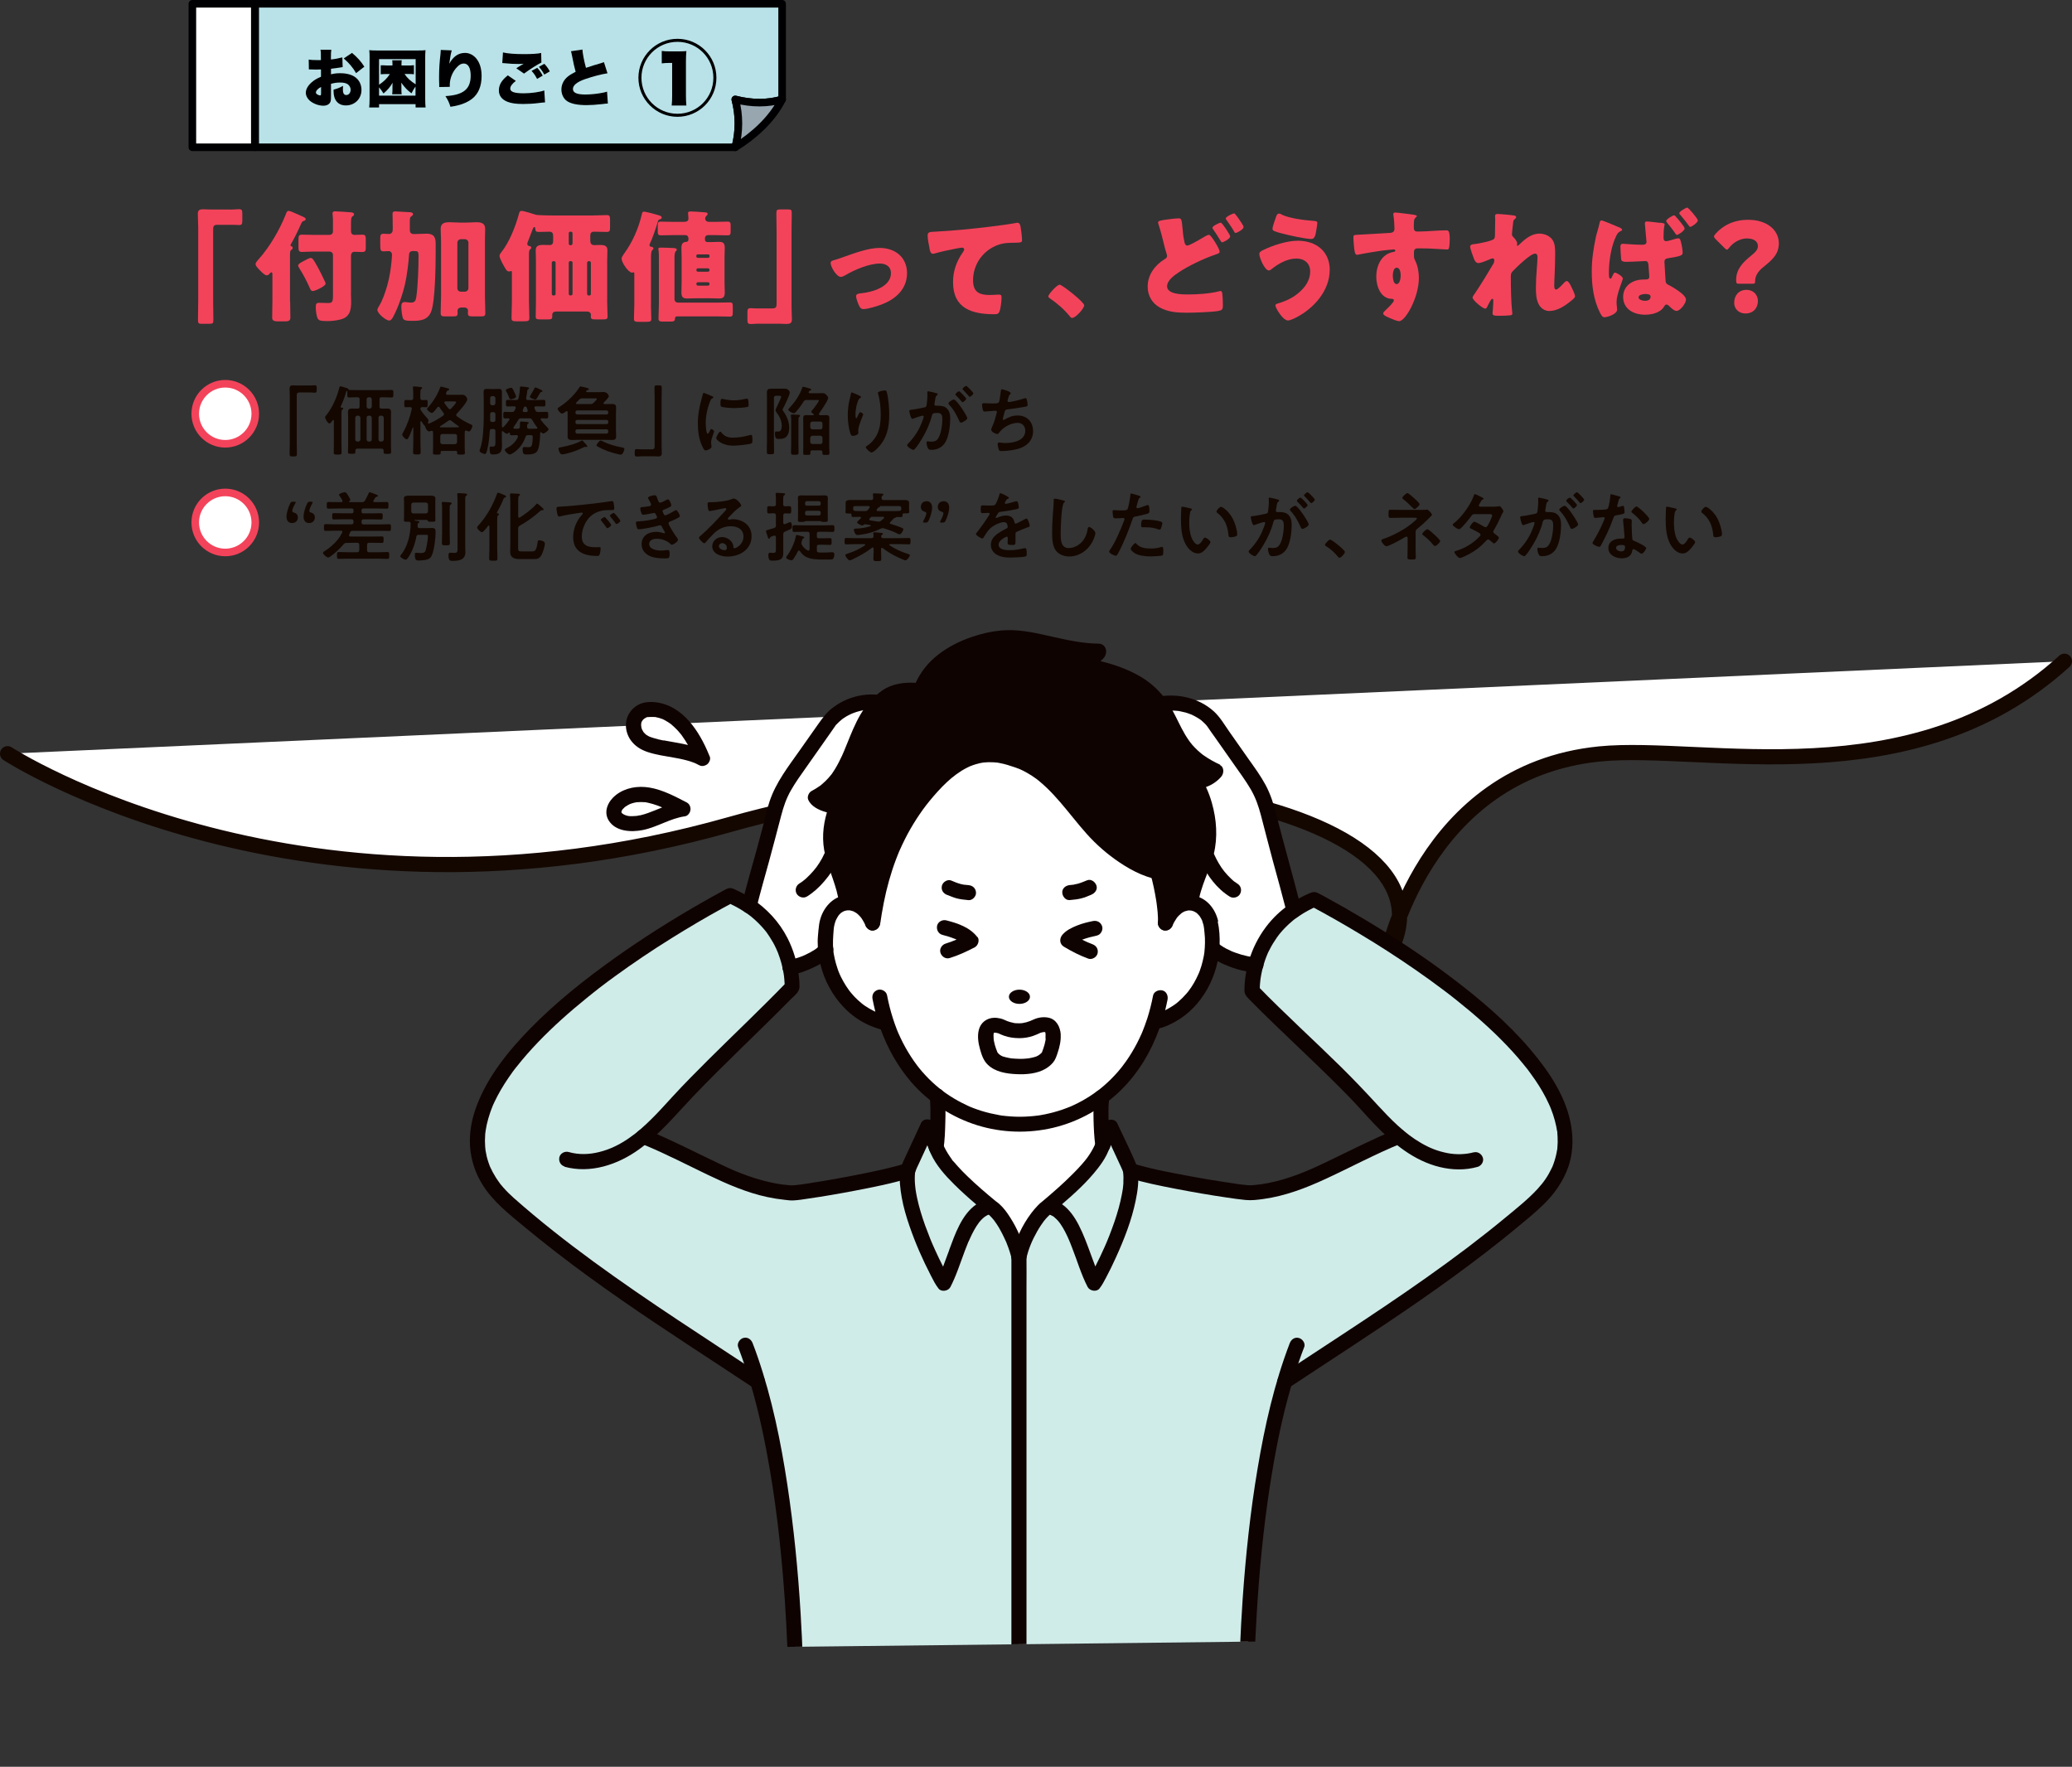
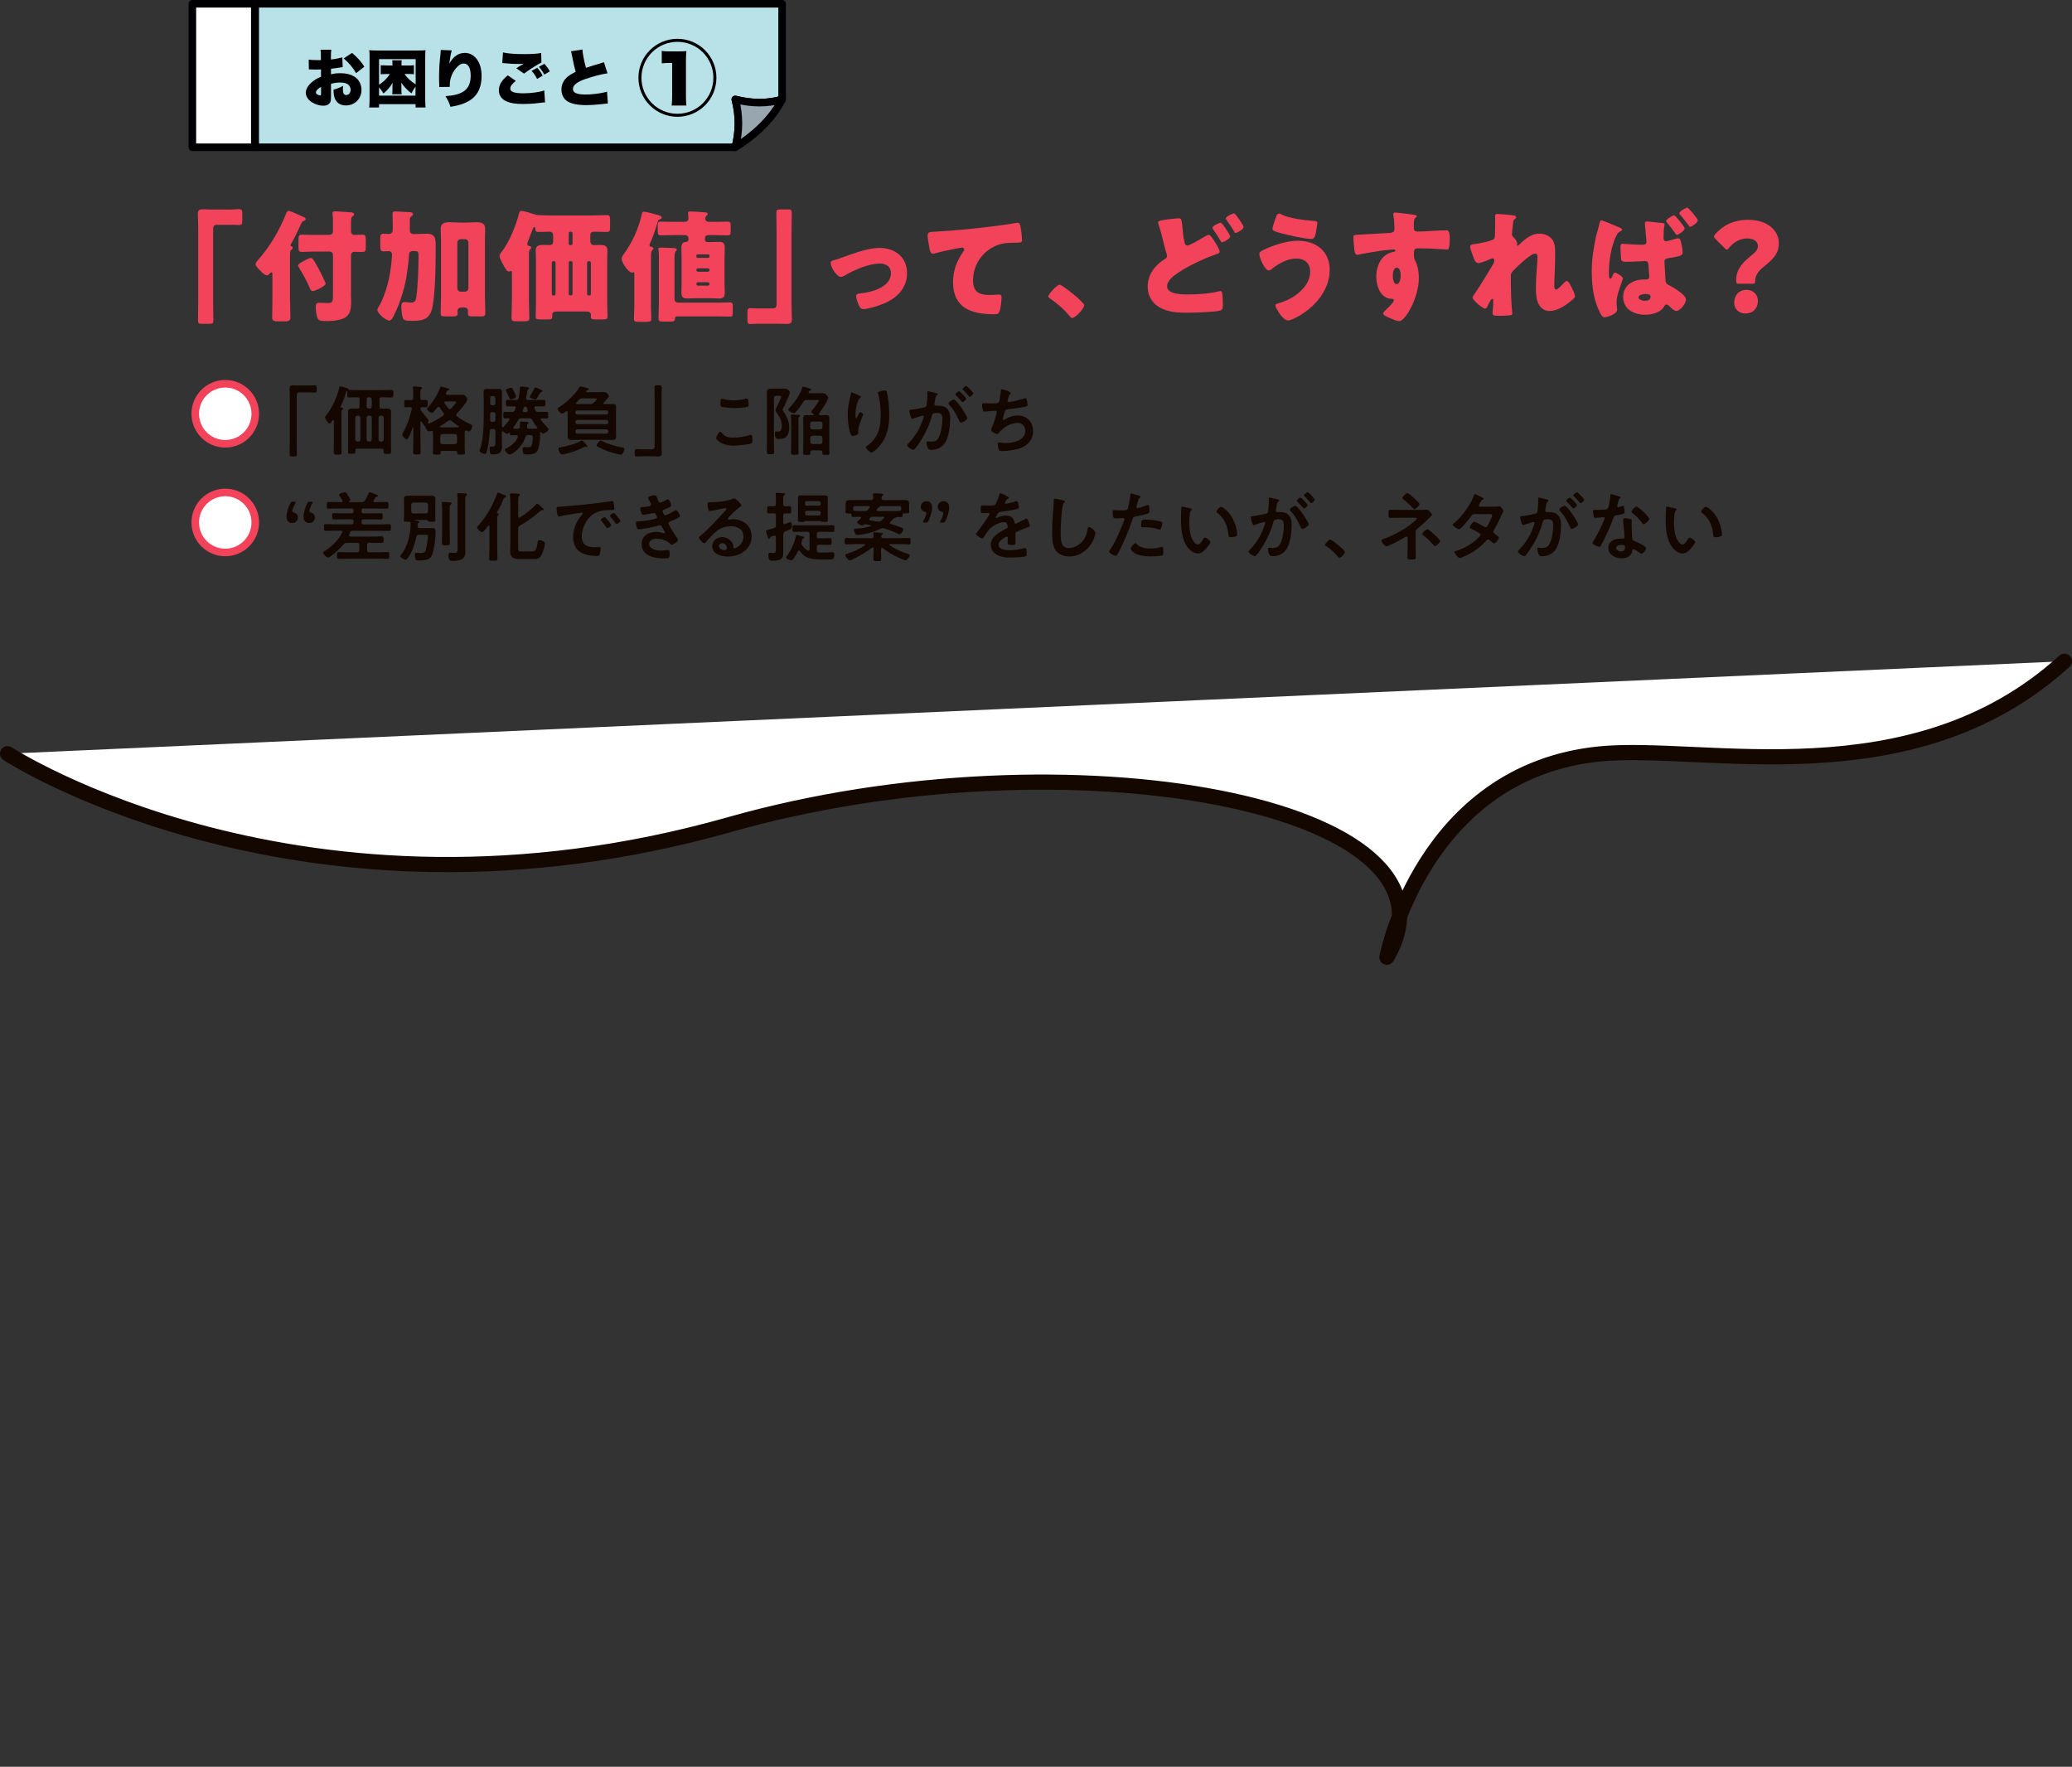
<svg xmlns="http://www.w3.org/2000/svg" id="_レイヤー_2" data-name="レイヤー 2" viewBox="0 0 273.37 233.1">
  <rect x="0" y="0" width="273.37" height="233.1" fill="#333333" stroke="none" />
  <defs>
    <style>
      .cls-1 {
        fill: #f3435b;
      }

      .cls-2 {
        stroke: #f3435b;
        stroke-miterlimit: 10;
      }

      .cls-2, .cls-3, .cls-4, .cls-5 {
        fill: #fff;
      }

      .cls-6 {
        fill: #97a6af;
      }

      .cls-6, .cls-7, .cls-4, .cls-5 {
        stroke-linecap: round;
        stroke-linejoin: round;
      }

      .cls-6, .cls-7, .cls-5 {
        stroke: #000002;
      }

      .cls-8 {
        fill: none;
      }

      .cls-9 {
        fill: #000002;
      }

      .cls-7 {
        fill: #b8e2e8;
      }

      .cls-10 {
        fill: #140700;
      }

      .cls-4 {
        stroke: #140700;
        stroke-width: 2px;
      }

      .cls-11 {
        fill: #0f0302;
      }

      .cls-12 {
        fill: #d0ece9;
      }

      .cls-13 {
        clip-path: url(#clippath);
      }
    </style>
    <clipPath id="clippath">
-       <polygon class="cls-8" points="239.37 215.74 25.05 218.18 25.05 60.45 239.37 58.01 239.37 215.74" />
-     </clipPath>
+       </clipPath>
  </defs>
  <g id="_レイヤー_1-2" data-name="レイヤー 1">
    <path class="cls-4" d="M1,99.44s38.9,25.32,95.34,9.33c44.47-12.6,98.54-2.62,86.64,17.52,0,0,4.73-24.49,28.07-26.82,13.73-1.37,41.19,6.08,61.32-12.23" />
    <g>
      <g>
        <rect class="cls-5" x="25.38" y=".5" width="8.24" height="18.93" />
        <g>
          <path class="cls-7" d="M33.67.5v18.93h63.34c.55-2.07.55-4.24,0-6.31,2.16.56,4.3.56,6.18,0V.5H33.67Z" />
          <path class="cls-6" d="M97.01,13.12c.55,2.07.55,4.24,0,6.31,2.42-1.5,4.85-3.67,6.18-6.31-1.88.56-4.02.56-6.18,0Z" />
        </g>
      </g>
      <g>
        <path class="cls-9" d="M45.23,8.85c-.12.02-.15.02-.31.05-.32.06-.84.12-1.25.17v.73c.48-.11.77-.14,1.21-.14,1.02,0,1.77.26,2.25.75.36.37.56.89.56,1.46,0,1.16-.88,2.04-2.06,2.04-1.02,0-1.62-.69-1.62-1.87v-.21c.6-.17.8-.26,1.25-.5,0,.17-.02.26-.02.44,0,.26.02.4.07.52.06.15.2.25.36.25.35,0,.59-.29.59-.71,0-.28-.15-.55-.4-.73-.22-.14-.54-.21-.98-.21-.4,0-.74.04-1.21.17v1.46s0,.21,0,.21c0,.5-.03.69-.16.86-.16.23-.47.36-.84.36-.61,0-1.31-.26-1.78-.65-.34-.29-.54-.68-.54-1.07,0-.45.27-.93.77-1.37.33-.29.68-.5,1.23-.73v-.97l-.63.02-.8-.02s-.1,0-.17,0l-.02-1.3c.26.05.6.07,1.13.07h.31q.12,0,.17,0v-.26c0-.62,0-.81-.06-1.11h1.43c-.04.3-.05.49-.05,1.03v.26c.56-.06,1.07-.16,1.51-.28l.04,1.3ZM42.37,11.47c-.39.18-.69.5-.69.73,0,.1.06.18.18.26.12.07.27.13.37.13.11,0,.13-.06.13-.33v-.8ZM46.98,9.65c-.42-.73-.89-1.3-1.63-1.94l1.09-.73c.7.57,1.21,1.15,1.63,1.82l-1.09.85Z" />
        <path class="cls-9" d="M54.83,14.18v-.44h-4.82v.44h-1.3c.03-.26.05-.69.05-1.15v-5.44c0-.38,0-.64-.04-.97.3.03.56.04.97.04h5.48c.4,0,.67,0,.97-.04-.03.31-.04.56-.04.97v5.45c0,.47.02.9.05,1.14h-1.3ZM54.82,7.8h-4.81v3.38c.65-.44,1.04-.82,1.43-1.41h-.49c-.2,0-.35,0-.72.03v-1.18q.07,0,.26,0s.08,0,.17,0c.12,0,.25.02.38.02h.74v-.08c0-.24,0-.41-.03-.61h1.25c-.02.18-.03.34-.03.61v.08h.84c.35,0,.54,0,.8-.04v1.2c-.26-.03-.44-.04-.69-.04h-.55c.35.53.79.93,1.47,1.37v-3.34ZM54.82,11.42c-.21.29-.34.51-.53.89-.57-.42-.83-.7-1.35-1.4.02.21.02.35.02.59v.27c0,.31,0,.48.04.67h-1.26c.03-.2.04-.37.04-.67v-.27c0-.27,0-.4.02-.59-.35.6-.62.92-1.2,1.42-.2-.32-.35-.53-.59-.81v1.1h4.81v-1.21Z" />
        <path class="cls-9" d="M59.61,6.64c-.12.35-.21.88-.34,1.77.54-.97,1.21-1.43,2.09-1.43.56,0,1.11.28,1.49.75.46.58.69,1.33.69,2.29,0,1.35-.42,2.36-1.26,3.02-.47.37-1.13.68-1.88.86-.28.07-.5.12-.97.19-.2-.62-.31-.85-.66-1.41,2.37-.14,3.33-.92,3.33-2.7,0-1.03-.33-1.6-.92-1.6-.31,0-.59.15-.89.48-.5.52-.82,1.21-.92,1.92-.02.19-.03.29-.03.68l-1.39.02c0-.06,0-.11,0-.14v-.17c-.02-.32-.02-.82-.02-1.05,0-1,.06-1.95.19-3.01.02-.24.03-.33.03-.45v-.07l1.46.06Z" />
        <path class="cls-9" d="M68.06,10.67c-.49.37-.74.72-.74,1.02,0,.43.54.62,1.79.62.97,0,2.15-.17,2.7-.38l.1,1.58q-.22,0-.82.08c-.69.09-1.38.13-2.06.13-.93,0-1.59-.09-2.1-.3-.73-.3-1.11-.8-1.11-1.49,0-.73.36-1.34,1.18-1.99l1.05.73ZM66.38,6.92c.54.14,1.54.22,2.73.22,1.07,0,1.87-.05,2.29-.15l.03,1.26c-.51.25-1.55.91-2.29,1.46l-1.02-.7c.24-.17.26-.17.65-.41.11-.07.12-.07.2-.12.06-.03.07-.03.13-.07-.27.02-.4.03-.68.03-.63,0-1.04-.02-1.86-.1-.15-.02-.17-.02-.29-.02l.09-1.4ZM70.88,8.94c.29.31.51.62.72,1.04l-.74.43c-.24-.46-.42-.72-.73-1.06l.75-.4ZM71.82,8.42c.31.34.5.59.72,1l-.73.42c-.2-.38-.4-.67-.71-1.02l.72-.4Z" />
        <path class="cls-9" d="M76.84,6.51c.03.54.22,1.54.47,2.44.37-.13.61-.21.95-.31q.78-.23,1.08-.32c.19-.06.22-.07.34-.12l.47,1.47c-.82.12-1.97.43-2.96.77-1.06.37-1.6.81-1.6,1.3s.5.73,1.64.73c.75,0,1.67-.1,2.42-.26.12-.02.21-.05.44-.12l.11,1.57c-.21,0-.3.02-.72.07-.92.1-1.48.14-2.08.14-1.19,0-2.02-.17-2.57-.52-.47-.31-.76-.9-.76-1.55s.31-1.27.85-1.7c.29-.23.53-.37,1.03-.63-.2-.72-.24-.92-.49-2.17-.08-.38-.09-.43-.13-.54l1.5-.22Z" />
        <path class="cls-9" d="M94.52,10.26c0,2.85-2.3,5.15-5.14,5.15s-5.15-2.31-5.15-5.15,2.31-5.14,5.15-5.14,5.14,2.3,5.14,5.14ZM84.63,10.26c0,2.63,2.12,4.75,4.75,4.75s4.74-2.12,4.74-4.75-2.12-4.74-4.74-4.74-4.75,2.12-4.75,4.74ZM87.31,6.72c.32.05.59.06,1.05.06h1.12c.58,0,.75-.01,1.08-.04-.04.4-.06.8-.06,1.38v4.49c0,.56.02.9.06,1.31h-1.94c.04-.41.06-.76.06-1.31v-4.31h-.31c-.33,0-.73.02-1.06.06v-1.65Z" />
      </g>
    </g>
    <g>
      <path class="cls-1" d="M30.41,27.65c.45,0,.82-.05,1.14-.05.38,0,.42.16.42.67v.75c0,.51-.03.67-.42.67-.24,0-.48-.03-.7-.03h-2.19c-.53,0-.54.27-.54.72v9.35c0,.82.03,1.62.03,2.43,0,.51-.06.56-.59.56h-.93c-.42,0-.51-.05-.51-.51,0-.83.03-1.65.03-2.48v-9.8c0-.58-.05-1.14-.05-1.71,0-.53.26-.61.72-.61.34,0,.66.03.98.03h2.63Z" />
      <path class="cls-1" d="M38.28,39.77c0,.72.03,1.44.03,2.15,0,.3-.16.48-.64.48h-1.01c-.61,0-.75-.16-.75-.5,0-.7.03-1.41.03-2.13v-3.47c0-.21,0-.37-.13-.37-.08,0-.16.08-.21.14-.1.13-.22.26-.42.26-.27,0-.96-.7-1.28-1.09-.11-.14-.18-.27-.18-.4,0-.19.18-.38.38-.61,1.49-1.66,2.8-3.91,3.62-5.99.06-.18.14-.42.37-.42.06,0,.21.05.38.11.53.21,1.39.61,1.67.74.1.05.19.14.19.26,0,.14-.21.21-.32.24-.13.03-.26.27-.3.38-.3.72-.93,2-1.33,2.66-.03.05-.05.1-.05.16,0,.08.06.1.14.13.1.03.14.11.14.21,0,.14-.08.19-.19.26-.14.11-.16.26-.16.8v6ZM41.24,34.15c.24.24.96,1.54,1.62,2.98.06.14.1.24.1.29,0,.34-1.39.98-1.68.98-.27,0-.34-.24-.43-.45-.38-.86-.82-1.7-1.31-2.48-.06-.11-.21-.32-.21-.43,0-.24.54-.5.85-.66.18-.1.64-.35.82-.35.08,0,.16.03.26.13ZM46.3,38.68c0,.34.03.74.03,1.14,0,.56-.05,1.12-.27,1.52-.26.45-.61.67-1.1.8-.53.14-1.15.22-1.7.22-.74,0-1.12-.02-1.3-.27-.22-.32-.3-1.17-.3-1.55,0-.5.11-.59.46-.59.32,0,.82.03,1.17.03.54,0,.64-.16.64-.98v-5.36c0-.24-.19-.45-.45-.45h-2.11c-.58,0-1.17.05-1.54.05-.4,0-.45-.18-.45-.62v-1.02c0-.46.05-.64.45-.64.43,0,.96.03,1.54.03h2.05c.34,0,.51-.16.51-.51v-1.42c0-.43-.06-.72-.06-.91,0-.22.16-.27.35-.27.29,0,1.81.11,2.15.14.14.02.34.08.34.24,0,.19-.16.26-.22.29-.16.1-.18.45-.18.94v1.02c0,.34.22.48.43.48.35,0,.7-.03,1.06-.03.43,0,.46.18.46.72v.88c0,.5-.03.69-.46.69-.35,0-.7-.03-1.06-.03-.18,0-.43.11-.43.54v4.93Z" />
      <path class="cls-1" d="M51.82,30.15c0-.72-.03-1.66-.03-1.94s.16-.32.37-.32c.14,0,1.55.08,1.95.11.16.02.38.05.38.26,0,.13-.08.19-.21.27-.19.11-.21.27-.21.74v1.07c0,.37.18.54.53.54h.13c.53,0,1.04-.05,1.55-.05.93,0,1.2.42,1.2,1.3v1.22c0,1.65-.06,6.39-.59,7.75-.45,1.14-1.41,1.23-2.5,1.23-.75,0-1.14-.03-1.25-.4-.11-.38-.19-1.01-.19-1.47,0-.32.05-.61.45-.61.06,0,.18,0,.24.02.19.02.38.05.58.05.51,0,.62-.24.7-.7.22-1.44.3-3.95.3-5.44,0-.62-.1-.66-.61-.66h-.13c-.32,0-.5.16-.51.46-.05.99-.29,2.82-.51,3.79-.3,1.36-.91,3.15-1.54,4.34-.16.32-.34.58-.56.58-.46,0-1.57-.94-1.57-1.41,0-.11.06-.26.3-.64.35-.56.77-1.74.99-2.53.34-1.17.51-2.39.61-3.6,0-.08.03-.48.03-.53,0-.22-.18-.45-.4-.45-.24,0-.48.03-.72.03-.38,0-.43-.16-.43-.83v-.98c0-.35.1-.51.42-.51.26,0,.5.03.74.03s.48-.18.48-.53v-.19ZM58.19,31.83c0-.54-.05-1.09-.05-1.65,0-.75.54-.86,1.18-.86.46,0,.94.05,1.41.05h.69c.48,0,.94-.05,1.42-.05.62,0,1.17.11,1.17.86,0,.42-.03,1.02-.03,1.65v7.22c0,.75.05,1.5.05,2.26,0,.37-.16.43-.5.43h-1.3c-.42,0-.5-.11-.5-.48,0-.1.02-.18.02-.27,0-.21-.16-.42-.51-.42h-.34c-.38,0-.54.21-.54.45,0,.1.02.18.02.27,0,.35-.1.45-.5.45h-1.23c-.32,0-.51-.05-.51-.42,0-.75.05-1.6.05-2.27v-7.22ZM60.34,38.03c0,.26.21.45.45.45h.56c.24,0,.45-.21.45-.45v-6.02c0-.24-.21-.45-.45-.45h-.56c-.24,0-.45.21-.45.45v6.02Z" />
      <path class="cls-1" d="M73.4,41.1c-.3,0-.54.11-.54.45v.22c0,.34-.16.37-.56.37h-.96c-.5,0-.66-.03-.66-.37,0-.62.03-1.23.03-1.86v-5.54c0-.45-.03-.9-.03-1.34,0-.66.48-.72,1.01-.72.27,0,.56.02.83.02.35,0,.46-.21.46-.53v-.67c0-.32-.11-.56-.46-.56-.48,0-.98.03-1.47.03-.32,0-.42-.11-.43-.43,0-.08-.03-.22-.14-.22s-.22.34-.45.93c-.1.27-.22.61-.38.99-.03.08-.08.19-.08.29,0,.26.18.29.34.32.1.03.18.08.18.19s-.06.14-.14.22c-.14.13-.16.34-.16.53v6.31c0,.75.05,1.49.05,2.24,0,.38-.19.42-.72.42h-.96c-.51,0-.67-.03-.67-.45,0-.74.05-1.47.05-2.21v-3.73c0-.13,0-.24-.11-.24-.1,0-.11.06-.26.06-.22,0-.34-.14-.43-.3-.22-.34-.83-1.38-.83-1.76,0-.18.1-.3.21-.45,1.09-1.34,1.92-3.49,2.37-5.17.05-.18.11-.32.34-.32s1.54.4,1.84.51c.22.08,1.95.1,2.35.1h5.09c.67,0,1.33-.05,1.98-.05.37,0,.4.22.4.67v.88c0,.5-.03.67-.43.67-.56,0-1.14-.03-1.7-.03-.37,0-.48.21-.48.53v.66c0,.32.14.58.5.58.26,0,.51-.02.77-.02.53,0,.99.06.99.7,0,.43-.03.9-.03,1.36v5.54c0,.62.05,1.23.05,1.84,0,.35-.16.38-.69.38h-.9c-.43,0-.62-.03-.62-.37,0-.08.02-.14.02-.22,0-.27-.21-.45-.54-.45h-3.99ZM73.11,38.99c.11,0,.19-.1.19-.21v-4.11c0-.13-.08-.21-.19-.21h-.1c-.11,0-.21.08-.21.21v4.11c0,.13.1.21.21.21h.1ZM75.54,30.76c0-.11-.1-.19-.21-.19h-.1c-.11,0-.19.08-.19.19v1.38c0,.11.08.21.19.21h.1c.11,0,.19-.1.21-.21v-1.38ZM75.54,34.66c0-.13-.1-.21-.21-.21h-.1c-.11,0-.19.08-.19.21v4.11c0,.11.08.21.19.21h.1c.11,0,.21-.1.21-.21v-4.11ZM77.75,38.99c.13,0,.21-.08.21-.21v-4.11c0-.13-.1-.21-.21-.21h-.08c-.11,0-.21.08-.21.21v4.11c0,.11.1.21.21.21h.08Z" />
      <path class="cls-1" d="M85.88,40.22c0,.61.05,1.22.05,1.84,0,.37-.18.4-.69.4h-.96c-.45,0-.64-.03-.64-.4,0-.62.05-1.23.05-1.84v-4.07c0-.1,0-.24-.11-.24-.03,0-.06.06-.19.06-.48,0-1.38-1.34-1.38-1.84,0-.19.16-.4.27-.58.03-.05.06-.08.08-.11,1.1-1.52,1.87-3.27,2.3-5.09.06-.26.08-.42.29-.42.32,0,1.54.34,1.89.45.21.06.46.13.46.32,0,.18-.13.19-.27.24-.18.05-.21.19-.27.4-.21.74-.69,2.14-1.02,2.82-.03.05-.05.11-.05.18,0,.22.22.22.26.22.08,0,.26.08.26.21,0,.11-.08.16-.14.22-.16.14-.18.54-.18.99v6.23ZM90.82,31.4c0-.21-.16-.38-.38-.38h-1.63c-.54,0-1.09.03-1.63.03-.37,0-.4-.18-.4-.58v-.62c0-.45.03-.61.4-.61.54,0,1.09.03,1.63.03h1.46c.29,0,.56-.1.56-.42,0-.18-.05-.58-.05-.74,0-.19.16-.21.32-.21.29,0,1.34.06,1.68.1.4.03.58.02.58.24,0,.1-.06.14-.18.26-.08.08-.14.21-.14.32,0,.26.16.45.53.45h.8c.54,0,1.1-.03,1.65-.03.35,0,.38.18.38.58v.62c0,.45-.03.61-.4.61-.54,0-1.09-.03-1.63-.03h-.98c-.21,0-.38.18-.38.38v.24c0,.18.14.3.32.3h.34c.42,0,.82-.03,1.23-.03.54,0,.72.22.72.77,0,.45-.03.9-.03,1.34v3.25c0,.45.03.9.03,1.34,0,.53-.18.77-.72.77-.42,0-.82-.03-1.23-.03h-1.81c-.4,0-.8.03-1.22.03-.37,0-.74-.06-.74-.77,0-.45.03-.9.03-1.34v-3.25c0-.45-.03-.9-.03-1.34,0-.75.45-.75.66-.77.19-.02.27-.14.27-.34v-.18ZM94.52,39.93c.61,0,1.2-.03,1.81-.03.32,0,.35.16.35.56v.7c0,.46-.03.61-.37.61-.59,0-1.2-.03-1.79-.03h-5.17c-.22,0-.3.11-.3.32,0,.34-.22.37-.66.37h-.82c-.5,0-.69-.03-.69-.4,0-.62.05-1.23.05-1.84v-6.13c0-.37,0-.77-.05-1.06,0-.03-.02-.1-.02-.14,0-.19.16-.19.3-.19.29,0,1.47.03,1.79.06.14.02.34.05.34.22,0,.1-.06.13-.14.21-.14.13-.16.53-.16.91v5.41c0,.26.18.43.45.45h5.07ZM93.43,34.02c.1,0,.18-.08.18-.18v-.1c0-.1-.08-.18-.18-.18h-1.38c-.1,0-.18.08-.18.18v.1c0,.1.06.16.18.18h1.38ZM92.07,35.4c-.11,0-.19.08-.19.21v.03c0,.11.08.21.19.21h1.33c.11,0,.21-.1.21-.21v-.03c0-.13-.1-.21-.21-.21h-1.33ZM92.07,37.24c-.11,0-.19.08-.19.19v.05c0,.11.08.21.19.21h1.33c.11,0,.21-.1.21-.21v-.05c0-.11-.1-.19-.21-.19h-1.33Z" />
      <path class="cls-1" d="M100.17,42.7c-.45,0-.82.05-1.14.05-.38,0-.42-.16-.42-.67v-.75c0-.51.03-.67.42-.67.24,0,.48.03.7.03h2.19c.53,0,.54-.27.54-.72v-9.35c0-.82-.03-1.62-.03-2.43,0-.51.06-.56.59-.56h.93c.42,0,.51.05.51.51,0,.83-.03,1.65-.03,2.48v9.8c0,.58.05,1.14.05,1.71,0,.53-.26.61-.72.61-.34,0-.66-.03-.98-.03h-2.62Z" />
      <path class="cls-1" d="M119.67,36.04c0,2.05-1.44,3.38-3.23,4.08-.59.24-1.92.66-2.53.66-.3,0-.43-.19-.56-.43-.14-.29-.4-.96-.4-1.28,0-.26.26-.34.61-.37,1.47-.14,3.99-.82,3.99-2.67,0-.86-.67-1.26-1.46-1.26-1.42,0-3.36.82-4.58,1.55-.22.13-.42.21-.59.21-.54,0-1.33-1.31-1.33-1.82,0-.27.19-.32.67-.45.3-.08.85-.29,1.17-.4,1.36-.48,3.17-1.15,4.61-1.15,2.03,0,3.63,1.2,3.63,3.35Z" />
      <path class="cls-1" d="M122.65,32.81c-.1-.43-.26-1.3-.26-1.71,0-.5.22-.5,1.07-.54,2.35-.13,4.69-.35,7.04-.64,1.15-.14,2.43-.3,3.59-.51.05-.02.1-.02.14-.02.29,0,.37.27.42.53.08.42.19,1.36.19,1.78,0,.3-.19.3-.85.32-.85.02-1.49,0-2.31.29-1.97.7-3.3,2.56-3.3,4.67,0,1.52.78,1.94,2.19,1.94.42,0,.93-.05,1.17-.05.29,0,.4.05.4.35,0,.46-.11,1.49-.27,1.87-.14.34-.34.37-.67.37-2.98,0-5.46-.77-5.46-4.23,0-1.49.46-2.75,1.31-3.97.06-.1.16-.22.16-.35,0-.14-.11-.24-.29-.24-.16,0-.62.1-.86.14-.85.16-1.94.4-2.77.64-.06.02-.18.03-.24.03-.27,0-.37-.45-.42-.67Z" />
      <path class="cls-1" d="M143.05,40.25c0,.46-1.15,1.7-1.6,1.7-.16,0-.27-.16-.35-.27-.75-.91-1.65-1.68-2.63-2.35-.08-.05-.16-.13-.16-.22,0-.3,1.15-1.55,1.5-1.55.32,0,3.23,2.3,3.23,2.71Z" />
      <path class="cls-1" d="M154.3,28.92c.37-.05.86-.11,1.15-.11.43,0,.45.02.59,1.55.06.75.14,1.18.24,1.62.05.19.13.42.37.42.26,0,1.41-.66,2.18-1.12.16-.1.5-.3.67-.3.19,0,.54.56.74.86.22.34.67,1.07.67,1.38,0,.18-.18.24-.51.35-.06.03-.14.05-.22.08-1.39.48-3.41,1.44-4.63,2.26-.61.4-1.57,1.07-1.57,1.87,0,1.07,2.05,1.07,2.77,1.07,1.25,0,2.93-.11,4.13-.43.05,0,.11-.02.16-.02.13,0,.19.11.22.32.06.46.08,1.15.08,1.58,0,.54-.11.64-.67.74-.91.14-3.12.22-4.1.22-1.26,0-2.45-.08-3.57-.7-1.01-.56-1.58-1.57-1.58-2.74,0-1.55.93-2.8,2.19-3.6.19-.11.37-.21.37-.46,0-.13-.21-.75-.26-.93-.27-1.09-.53-2.19-.88-3.27-.02-.05-.05-.14-.05-.19,0-.24.29-.29,1.5-.45ZM161.71,30.15c.22.34.59.88.59,1.04,0,.32-.9.78-1.06.78-.08,0-.11-.03-.35-.43-.29-.48-.51-.83-.83-1.28-.05-.06-.1-.14-.1-.22,0-.22.91-.66,1.09-.66.14,0,.56.62.66.77ZM162.99,28.28c.16.19.32.4.46.61.13.18.62.88.62,1.06,0,.34-.9.78-1.04.78-.13,0-.18-.11-.24-.24-.3-.53-.66-1.01-.99-1.5-.05-.06-.08-.1-.08-.16,0-.24.93-.67,1.09-.67.08,0,.1.03.18.13Z" />
      <path class="cls-1" d="M175.43,35.64c0,2.69-2.06,5.01-4.35,6.21-.26.14-.86.43-1.15.43-.69,0-1.66-1.68-1.66-1.97,0-.16.16-.22.29-.26,1.14-.34,2.1-.78,2.96-1.58.77-.7,1.34-1.58,1.34-2.66s-.78-1.7-1.81-1.7c-1.23,0-2.37.67-3.31,1.41-.08.08-.22.16-.34.16-.53,0-1.25-1.65-1.25-2.18,0-.26.26-.38.45-.48,1.28-.64,3.17-1.26,4.61-1.26,2.39,0,4.23,1.36,4.23,3.87ZM169.09,28.31c1.02.5,3.03.75,4.18.83.38.03.53.06.53.27,0,.14-.06.54-.13.94-.08.53-.18,1.18-.64,1.18-.8,0-3.04-.5-3.86-.72-1.01-.27-1.28-.35-1.28-.61,0-.32.34-1.23.46-1.57.06-.18.16-.45.4-.45.11,0,.24.06.34.11Z" />
      <path class="cls-1" d="M186.56,28.34c.13.02.37.06.37.18,0,.05-.05.1-.11.14-.1.1-.24.21-.26.48-.02.16-.03.5-.03.74,0,.42.02.67.5.67,1.26,0,2.53-.16,3.79-.16.24,0,.45.02.45,1.14,0,.3-.03.99-.1,1.2-.05.13-.1.19-.24.19-.08,0-1.81-.11-2.3-.13-.53-.02-1.07-.02-1.62-.02-.3,0-.46.18-.46.48v.38c0,.42.02.45.22.88.3.62.43,1.47.43,2.16,0,2.58-1.78,5.7-2.59,5.7-.34,0-.98-.29-1.3-.43-.45-.19-.82-.37-.82-.59,0-.14.21-.34.34-.45.3-.29,1.07-1.01,1.07-1.26,0-.18-.14-.21-.29-.21-1.47-.03-2.03-1.7-2.03-2.93,0-1.42.66-2.96,2.21-3.25.11-.02.3-.03.3-.18,0-.08-.06-.16-.21-.16-.18,0-1.34.13-1.6.16-.38.05-2.63.42-2.95.5-.1.02-.21.05-.29.05-.26,0-.34-.37-.42-1.33-.05-.53-.06-.9-.06-1.02,0-.24.08-.27.46-.29,1.46-.06,2.9-.18,4.18-.24.42-.02.78-.05.78-.58,0-.45-.06-1.31-.14-1.75-.02-.06-.02-.1-.02-.13,0-.11.05-.24.24-.24.29,0,2.11.24,2.48.29ZM183.76,36.36c0,.29.06,1.12.5,1.12s.54-.8.54-1.12-.06-1.04-.53-1.04c-.43,0-.51.72-.51,1.04Z" />
      <path class="cls-1" d="M199.79,28.44c.18.03.24.1.24.21s-.08.18-.16.24c-.21.16-.21.22-.26.72-.02.11-.13,1.14-.13,1.28,0,.19.06.27.19.4.18.16.5.58.5.82,0,.08-.03.14-.03.21,0,.1.06.11.08.11.08,0,.24-.18.37-.3.69-.66,1.52-1.31,2.51-1.31.62,0,1.34.27,1.71.8.37.51.37,1.23.37,1.84,0,.86-.03,1.73-.06,2.58-.02.53-.06,1.06-.06,1.57,0,.26,0,.59.26.59.22,0,.86-.7,1.04-.9.1-.11.21-.22.37-.22.21,0,.46.51.54.67.14.29.53,1.06.53,1.33,0,.18-.18.34-.53.62-.8.66-1.81,1.33-2.88,1.33-.56,0-1.06-.34-1.33-.8-.4-.69-.42-1.54-.42-2.3,0-1.55.21-3.17.21-4.02,0-.21-.06-.45-.32-.45-.61,0-2.43,1.79-2.9,2.27-.29.29-.3.45-.3.83,0,1.31.03,3.33.18,4.61.02.08.02.16.02.22,0,.16-.13.19-.29.21-.53.05-.9.06-1.42.06-.67,0-.9-.02-.9-.32,0-.03.1-1.14.1-1.66,0-.11-.02-.26-.14-.26-.14,0-.42.56-.58.88-.03.08-.06.14-.08.18-.05.1-.13.24-.26.24-.34,0-1.68-1.12-1.68-1.46,0-.13.24-.46.34-.59.82-1.22,1.65-2.59,2.4-3.86.1-.16.13-.29.13-.42,0-.16-.03-.3-.21-.3-.14,0-.32.08-.67.24-.37.16-.98.38-1.2.38-.34,0-.51-.32-.62-.61-.11-.27-.48-1.3-.48-1.54,0-.26.21-.35.67-.37.46-.06,2.19-.38,2.47-.67.11-.11.13-.34.13-.51v-.13c.02-.64.03-1.28.03-1.92,0-.16-.02-.3-.02-.46,0-.22.13-.27.32-.27.34,0,1.89.14,2.24.21Z" />
      <path class="cls-1" d="M213.58,29.97c.37.16.43.26.43.35s-.08.13-.16.16c-.32.13-.48.35-.62.66-.66,1.34-.96,3.31-.96,4.8,0,.4,0,.83.19.83.11,0,.16-.11.27-.35.03-.06.06-.13.1-.21.05-.1.11-.24.24-.24.21,0,1.04.5,1.04.77,0,.24-.83,2.06-.83,3.09,0,.18.03.54.05.69.02.1.03.22.03.32,0,.62-1.34,1.02-1.68,1.02-.29,0-.46-.37-.58-.59-.86-1.71-1.09-3.59-1.09-5.46,0-1.6.22-2.98.54-4.53.13-.59.35-1.17.5-1.9.03-.13.08-.3.24-.3s1.66.62,2.29.9ZM218.98,29.38c.58.06.64.1.64.22,0,.18-.14.38-.14,1.62v.14c0,.19.03.46.34.46.22,0,.94-.22,1.2-.3.11-.03.3-.08.42-.08.18,0,.24.16.29.32.13.43.27,1.14.27,1.58,0,.35-.21.46-1.87.72-.34.05-.53.13-.53.5,0,.24.13,2.05.14,2.37.02.37.08.48.27.59.18.1.56.29.78.43.8.5,1.65,1.1,1.65,1.58s-.75,1.49-1.25,1.49c-.29,0-.61-.3-.86-.54-.21-.21-.32-.3-.46-.3-.16,0-.22.11-.3.24-.5.85-1.63,1.1-2.54,1.1-1.46,0-2.88-.72-2.88-2.35,0-1.2.85-2,1.95-2.22.3-.06.74-.08,1.04-.08.42,0,.46-.19.46-.4,0-.19-.1-1.22-.11-1.5-.02-.19-.05-.53-.4-.53-.13,0-1.65.1-2.5.1-.26,0-.64,0-.7-.3-.03-.18-.1-1.46-.1-1.68,0-.18.05-.4.29-.4.22,0,1.58.13,2.45.13h.14c.24,0,.56-.03.56-.38,0-.14-.18-1.9-.19-2.16-.02-.1-.02-.19-.02-.29,0-.19.1-.24.27-.24.27,0,1.36.14,1.7.18ZM216.18,39.23c0,.3.51.46.85.46.37,0,.74-.13.74-.56,0-.32-.46-.34-.7-.34-.26,0-.88.08-.88.43ZM221.11,28.6c.21.22,1.15,1.3,1.15,1.54,0,.32-.85.85-1.01.85-.1,0-.18-.11-.32-.34-.05-.06-.08-.11-.13-.18-.29-.4-.53-.69-.83-1.06-.05-.06-.14-.18-.14-.26,0-.22.86-.74,1.04-.74.08,0,.18.1.24.18ZM224,29.08c0,.3-.82.85-.99.85-.1,0-.14-.08-.22-.19-.34-.48-.72-.94-1.1-1.39-.08-.1-.13-.14-.13-.21,0-.26.9-.75,1.04-.75.18,0,1.41,1.47,1.41,1.7Z" />
      <path class="cls-1" d="M229.33,37.43c-.24,0-.27-.13-.27-.5,0-1.47.96-2.37,1.94-3.17.51-.42.93-.78.93-1.28,0-.66-.56-1.02-1.47-1.02s-1.81.56-2.32,1.22c-.13.16-.21.26-.3.26-.08,0-.18-.08-.32-.22l-1.17-1.17c-.14-.14-.21-.24-.21-.35,0-.1.06-.19.19-.34.96-1.1,2.4-1.86,4.31-1.86,2.48,0,4.05,1.34,4.05,3.1,0,1.47-.9,2.21-2.11,3.19-.62.5-1.02,1.12-1.02,1.79,0,.29-.03.35-.29.35h-1.92ZM231.93,39.71c0,.88-.56,1.65-1.66,1.65-.83,0-1.47-.58-1.47-1.41,0-.94.58-1.71,1.63-1.71.86,0,1.5.62,1.5,1.47Z" />
    </g>
    <g>
      <path class="cls-10" d="M40.87,50.86c.23,0,.45-.03.65-.03.28,0,.27.15.27.48,0,.37,0,.5-.28.5-.17,0-.34-.03-.5-.03h-1.5c-.32,0-.36.16-.36.44v6.37c0,.41.02.83.02,1.24,0,.38-.04.39-.48.39s-.48-.02-.48-.4c0-.41.02-.82.02-1.23v-6.33c0-.33-.02-.65-.02-.98,0-.35.14-.44.48-.44.15,0,.31.02.47.02h1.71Z" />
      <path class="cls-10" d="M44.94,53.69c0,.06.05.08.1.09.08,0,.24,0,.24.13,0,.07-.06.09-.12.14-.1.07-.11.25-.11.53v3.74c0,.45.02.9.02,1.35,0,.3-.1.31-.52.31-.39,0-.52,0-.52-.29,0-.46.02-.91.02-1.37v-2.81s-.02-.1-.08-.1c-.03,0-.05.01-.07.04-.19.25-.3.42-.45.42-.2,0-.56-.65-.56-.81,0-.11.1-.21.17-.29.8-1.01,1.39-2.36,1.7-3.6.02-.1.05-.2.17-.2s.73.2.88.25c.08.02.15.06.17.15,0,.03.03.07.07.08.4,0,.8.02,1.2.02h3.22c.4,0,.79-.02,1.19-.02.25,0,.24.11.24.49s.01.5-.24.5c-.4,0-.79-.03-1.19-.03h-.13c-.19,0-.27.08-.27.28v.94c0,.19.07.28.26.28.24,0,.48-.01.72-.01.34,0,.54.07.54.45,0,.25-.01.51-.01.76v3.57c0,.32.02.64.02.96,0,.24-.11.24-.5.24s-.49,0-.49-.24v-.18c0-.19-.08-.27-.27-.27h-3.18c-.19,0-.27.08-.27.27v.17c0,.24-.11.24-.49.24-.36,0-.49,0-.49-.23,0-.32.02-.65.02-.98v-3.55c0-.25-.02-.51-.02-.76,0-.37.2-.45.54-.45.24,0,.48.02.72.01.2,0,.27-.09.27-.28v-.94c0-.19-.08-.28-.28-.28-.37-.01-.73.03-1.1.03-.26,0-.24-.14-.24-.53,0-.09,0-.17.01-.25,0-.08-.04-.1-.06-.1-.01,0-.02,0-.04.02-.06.08-.07.15-.09.23-.18.63-.42,1.24-.69,1.83,0,.02,0,.03,0,.05ZM47.27,58.26c.17-.02.26-.11.28-.28v-2.86c-.02-.17-.11-.26-.28-.28h-.12c-.17.02-.26.11-.28.28v2.86c.02.17.11.26.28.28h.12ZM49.05,52.69c-.02-.17-.1-.26-.28-.28h-.12c-.18.02-.28.11-.28.28v.94c0,.18.1.26.28.28h.12c.18-.02.26-.1.28-.28v-.94ZM48.65,54.84c-.18.02-.28.11-.28.28v2.86c0,.17.1.26.28.28h.12c.18-.02.26-.11.28-.28v-2.86c-.02-.17-.1-.26-.28-.28h-.12ZM50.63,55.12c-.02-.17-.11-.26-.28-.28h-.14c-.17.02-.27.11-.27.28v2.86c0,.17.1.26.27.28h.14c.17-.02.26-.11.28-.28v-2.86Z" />
      <path class="cls-10" d="M56.44,55.28s.1.11.1.18c0,.08-.04.19-.07.28,0,.02,0,.03,0,.05,0,.05.04.1.09.1.02,0,.03-.01.05-.01.71-.3,1.24-.61,1.87-1.05.06-.06.1-.11.1-.19,0-.07-.03-.12-.07-.17-.18-.23-.36-.47-.51-.72-.04-.05-.08-.09-.15-.09-.06,0-.1.04-.14.08-.12.16-.53.74-.72.74-.2,0-.65-.33-.65-.52,0-.05.06-.12.09-.16.67-.73,1.28-1.69,1.62-2.62.03-.08.06-.17.14-.17.11,0,.7.18.86.22.1.03.22.05.22.15,0,.11-.13.13-.21.15-.09.02-.15.19-.21.32,0,.03,0,.06,0,.09,0,.11.08.15.18.15h1.22c.25,0,.51-.01.77-.01.43,0,.63.48.63.6,0,.4-1.08,1.58-1.38,1.89-.05.06-.08.11-.08.18s.04.13.09.17c.56.43,1.2.79,1.85,1.08.09.04.2.08.2.2,0,.18-.26.73-.46.73-.08,0-.23-.08-.31-.11-.02,0-.05-.02-.08-.02-.1,0-.14.07-.16.16,0,.14-.01.27-.01.41v1.64c0,.25.03.54.03.75s-.13.22-.52.22-.51,0-.51-.22c0-.03.01-.06.01-.09-.01-.13-.06-.18-.18-.18h-1.82c-.12,0-.18.05-.19.17,0,.04.01.07.01.1,0,.22-.13.22-.52.22s-.5,0-.5-.22c0-.25.02-.5.02-.75v-1.64c0-.12-.01-.24-.01-.36,0-.1-.06-.17-.17-.17-.03,0-.05,0-.08.01-.08.03-.16.07-.26.07-.25,0-.48-.42-.52-.63-.01-.05-.05-.09-.08-.12-.15-.17-.28-.36-.4-.55-.02-.03-.04-.04-.07-.04-.05,0-.07.05-.08.09v2.6c0,.46.03.92.03,1.39,0,.3-.1.3-.49.3-.36,0-.51,0-.51-.27,0-.47.03-.95.03-1.42v-1.84s-.03-.05-.04-.05c-.02,0-.03,0-.04.04-.15.41-.35.96-.56,1.34-.05.09-.11.2-.22.2-.19,0-.6-.41-.6-.61,0-.11.08-.23.13-.32.53-.95.89-2,1.13-3.06,0-.02,0-.04,0-.06,0-.14-.1-.19-.22-.2-.13,0-.5.02-.57.02-.21,0-.2-.14-.2-.49,0-.33,0-.47.21-.47.19,0,.45.03.69.02.2,0,.28-.08.28-.28v-.43c0-.3,0-.63-.04-.88v-.09c0-.11.08-.13.16-.13.12,0,.75.07.9.09.07,0,.16.03.16.12,0,.07-.06.09-.13.14-.1.08-.11.26-.11.59v.59c0,.18.07.27.27.28.12,0,.39-.02.49-.02.22,0,.2.14.2.49s.01.47-.2.47c-.02,0-.44-.01-.49-.02-.17,0-.25.07-.27.25.01.05.02.08.05.13.29.44.58.8.94,1.19ZM58.03,56.31s.04.06.08.07h1.95c.13,0,.26,0,.39-.01.05,0,.09-.02.09-.07,0-.04-.02-.06-.05-.08-.34-.23-.61-.43-.93-.7-.07-.04-.13-.08-.21-.08s-.13.03-.2.07c-.35.26-.7.5-1.08.73-.02.01-.04.03-.04.07ZM60.03,58.6c.17-.02.27-.11.27-.28v-.78c0-.17-.1-.26-.27-.28h-1.67c-.17.02-.27.11-.27.28v.78c0,.17.1.26.27.28h1.67ZM58.79,52.96c-.09.01-.17.04-.17.14,0,.04,0,.06.03.09.15.25.33.48.52.7.05.05.1.1.18.1.07,0,.13-.04.18-.09.12-.13.65-.7.65-.84,0-.09-.14-.1-.31-.1h-1.08Z" />
      <path class="cls-10" d="M67.18,57.07s-.05.01-.07.03c-.07.06-.14.13-.24.13-.14,0-.39-.22-.49-.31-.03-.02-.05-.04-.09-.04-.06,0-.08.06-.08.11v1.02c0,.25.02.5.02.75,0,.94-.28,1.2-1.22,1.2-.25,0-.41-.04-.41-.74,0-.1,0-.31.14-.31.06,0,.15.02.24.02.4,0,.38-.27.38-.63v-1.42c0-.2-.09-.28-.28-.28h-.17c-.18,0-.28.07-.29.25-.06.83-.13,1.66-.33,2.46-.09.38-.15.59-.31.59-.19,0-.71-.22-.71-.42,0-.05.07-.25.09-.31.38-1.03.46-2.96.46-4.08v-2.37c0-.33-.02-.65-.02-.98,0-.29.09-.43.39-.43.2,0,.41.02.62.02h.4c.21,0,.42-.02.62-.02.31,0,.39.15.39.43,0,.33,0,.66,0,.98v3.55s0,.12.1.12c.04,0,.06,0,.09-.04.29-.28.54-.6.78-.94.02-.03.03-.05.03-.09,0-.09-.07-.12-.15-.13-.14,0-.28.02-.43.02-.24,0-.24-.11-.24-.44,0-.31,0-.43.23-.43.3,0,.6.03.9.02.21,0,.29-.05.39-.24.03-.08.07-.17.1-.25.01-.04.02-.06.02-.1,0-.12-.09-.15-.19-.16-.22,0-.67.02-.87.02-.24,0-.23-.12-.23-.44s-.01-.43.23-.43c.37,0,.73.03,1.1.02.2,0,.28-.06.34-.25.07-.37.17-.9.17-1.26v-.03c0-.13,0-.25.16-.25.08,0,.38.04.49.05.28.04.57.06.57.17,0,.07-.07.11-.12.15-.1.08-.11.07-.13.23-.04.31-.08.62-.14.92v.07c0,.14.1.2.23.2h.99c.36,0,.73-.02,1.09-.02.24,0,.23.11.23.43s0,.44-.23.44c-.34,0-.68-.02-1.02-.02-.1,0-.2.04-.2.17,0,.03,0,.05.01.08.04.09.07.18.11.26.08.19.18.24.38.24.36.01.73-.02,1.09-.02.23,0,.23.11.23.43,0,.3.01.44-.21.44s-.43-.01-.64-.02c-.01,0-.15,0-.15.12,0,.04,0,.06.03.09.25.35.54.67.84.98.06.06.18.16.18.25,0,.19-.54.57-.72.57-.09,0-.17-.09-.23-.15-.02-.02-.04-.03-.07-.03-.06,0-.08.05-.09.1-.01.61-.07,1.81-.35,2.33-.26.49-.9.51-1.39.51-.33,0-.58.03-.58-.67,0-.17.02-.31.2-.31.1,0,.3.02.53.02.28,0,.43-.03.51-.33.06-.24.1-.75.1-1,0-.28-.15-.26-.47-.26h-.14c-.21,0-.28.06-.35.25-.56,1.64-1.88,2.31-2.07,2.31-.22,0-.66-.43-.66-.63,0-.07.06-.1.11-.13.72-.37,1.28-.79,1.62-1.55,0-.03,0-.05,0-.08,0-.13-.09-.16-.19-.17-.16,0-.51.02-.65.02-.21,0-.21-.1-.22-.27-.01-.06-.03-.09-.09-.09ZM64.94,55.67h.14c.19,0,.28-.08.28-.28v-.73c0-.19-.09-.28-.28-.28h-.14c-.19,0-.27.08-.27.28v.36c0,.13-.01.26,0,.39,0,.19.09.26.27.26ZM65.08,53.47c.17,0,.26-.1.28-.28v-.66c-.02-.17-.11-.27-.28-.27h-.14c-.17,0-.27.1-.27.27v.66c0,.18.1.28.27.28h.14ZM67.37,52.68c-.12,0-.14-.07-.21-.24,0-.03-.02-.07-.04-.11-.07-.19-.22-.49-.32-.68-.03-.04-.07-.11-.07-.16,0-.17.59-.33.71-.33.15,0,.19.1.41.56.05.1.24.52.24.61,0,.22-.6.35-.72.35ZM69.54,56.15c0,.06,0,.11,0,.16,0,.18.07.26.25.26.29,0,.59-.01.88-.01h.1c.06,0,.13-.02.13-.1,0-.03,0-.04-.03-.07-.24-.31-.45-.64-.65-.98-.11-.18-.2-.22-.4-.22h-1.04c-.21,0-.29.04-.4.22-.2.33-.39.62-.61.93-.02.03-.04.06-.04.1,0,.09.07.12.15.12.14.01.28.01.41.01.19-.01.28-.06.3-.25.01-.12.01-.24.01-.36v-.08c0-.18,0-.27.17-.27.1,0,.35.03.46.04.04,0,.09,0,.13,0,.22.02.4.04.4.14,0,.06-.07.1-.11.13-.1.06-.09.09-.1.22ZM68.98,54.11s-.01.05-.01.09c0,.12.09.15.19.16h.27c.1,0,.19-.05.19-.17,0-.03,0-.05-.01-.08-.03-.08-.06-.17-.08-.25-.05-.13-.09-.2-.23-.24-.14.04-.19.11-.23.23l-.09.26ZM71.43,51.71c-.07,0-.11.02-.19.15-.13.21-.26.42-.38.64-.05.09-.1.21-.23.21-.14,0-.73-.2-.73-.36,0-.05.19-.36.31-.57.05-.08.08-.14.1-.17.08-.13.14-.24.2-.38.03-.05.05-.11.11-.11.12,0,.63.25.76.31.08.04.19.08.19.18,0,.09-.08.09-.14.1Z" />
      <path class="cls-10" d="M79.62,53.21c0,.07.06.1.12.1h.13c.28,0,.57-.01.86-.01.35,0,.56.07.56.46,0,.25-.02.5-.02.75v2.32c0,.25.02.5.02.75,0,.39-.2.47-.55.47-.29,0-.58-.02-.87-.02h-3.56c-.29,0-.58.02-.86.02-.34,0-.56-.07-.56-.46,0-.25,0-.51,0-.76v-2.43c0-.08-.03-.15-.12-.15-.04,0-.06.02-.1.03-.12.1-.36.29-.52.29-.18,0-.58-.45-.58-.63,0-.12.15-.19.27-.27.89-.56,1.97-1.57,2.53-2.46.09-.14.13-.23.22-.23.1,0,.71.17.85.2.08.02.26.06.26.17,0,.05-.06.08-.11.09-.08.03-.16.06-.22.12-.02.02-.04.04-.04.08,0,.08.08.09.14.1h1.55c.2,0,.41-.02.62-.02.48,0,.69.45.69.57,0,.16-.55.7-.68.83-.03.03-.04.05-.04.09ZM77.38,58.98s-.07-.01-.1-.02c-.02,0-.05-.01-.08-.01-.06,0-.13.04-.18.06-.86.41-1.44.64-2.37.86-.12.03-.34.08-.46.08-.21,0-.29-.11-.39-.33-.05-.1-.12-.31-.12-.42,0-.15.1-.15.38-.2.74-.14,1.97-.45,2.61-.84.04-.02.07-.04.11-.04.09,0,.16.08.25.19.03.03.06.07.1.11.07.07.36.38.36.46,0,.06-.06.1-.11.1ZM80.25,54.39c0-.14-.09-.24-.23-.24h-3.86c-.14,0-.24.1-.24.24v.06c0,.14.1.23.24.23h3.86c.14,0,.23-.09.23-.23v-.06ZM76.16,55.4c-.14,0-.24.1-.24.24v.08c0,.14.1.24.24.24h3.86c.14,0,.23-.1.23-.24v-.08c0-.14-.09-.24-.23-.24h-3.86ZM76.16,56.64c-.14,0-.24.1-.24.24v.09c0,.14.1.24.24.24h3.86c.14,0,.23-.1.23-.24v-.09c0-.14-.09-.24-.23-.24h-3.86ZM75.99,53.21c0,.06.06.09.12.1h1.75c.22,0,.3-.02.46-.17.09-.09.42-.4.42-.51,0-.09-.12-.07-.23-.07h-1.66c-.21,0-.31.02-.45.18-.12.12-.24.25-.37.38-.02.02-.04.05-.04.09ZM81.93,59.98c-.34,0-1.38-.32-1.74-.45-.46-.17-.92-.38-1.35-.62-.06-.03-.14-.08-.14-.16,0-.1.36-.63.55-.63.06,0,.19.06.25.1.76.38,1.67.65,2.5.8.16.03.38.05.38.22,0,.13-.19.74-.45.74Z" />
      <path class="cls-10" d="M84.66,60.2c-.24,0-.46.03-.66.03-.26,0-.26-.14-.26-.46,0-.38,0-.52.27-.52.17,0,.34.03.51.03h1.49c.32,0,.36-.16.36-.44v-6.37c0-.42-.02-.84-.02-1.26,0-.36.05-.37.48-.37.46,0,.48.02.48.4,0,.41-.02.82-.02,1.23v6.33c0,.33.02.65.02.98,0,.35-.14.44-.47.44-.16,0-.32-.02-.47-.02h-1.71Z" />
-       <path class="cls-10" d="M93.92,52.26c.08.03.2.07.2.17,0,.06-.04.07-.14.13-.17.09-.21.18-.31.43-.35.89-.56,1.89-.56,2.84,0,.19.04,1.4.27,1.4.09,0,.23-.29.27-.39.06-.13.12-.24.21-.24.1,0,.36.21.36.32,0,.09-.4,1-.4,1.45,0,.1.03.33.04.42,0,.05.02.11.02.15,0,.25-.57.49-.78.49-.17,0-.29-.22-.42-.49-.47-.95-.61-2.02-.61-3.07,0-1.17.2-2.19.51-3.31.05-.17.1-.33.13-.5.02-.09.04-.22.15-.22.08,0,.92.36,1.06.42ZM95.16,57.04c.43.53.85.7,1.52.7.75,0,1.48-.12,2.2-.32.05-.02.15-.04.21-.04.16,0,.18.24.18.75,0,.12.01.3-.12.37-.28.15-1.97.3-2.37.3-1.62,0-2.29-.84-2.29-1,0-.14.35-.85.54-.85.06,0,.1.05.13.09ZM95.52,52.67c.41.09.89.15,1.31.15.5,0,1.03-.08,1.52-.2.05,0,.12-.03.18-.03.14,0,.18.12.2.24.02.18.04.36.04.54,0,.21,0,.29-.19.33-.4.08-1.26.14-1.68.14-.31,0-1.54-.06-1.75-.2-.11-.07-.1-.28-.1-.39,0-.48.05-.63.21-.63.07,0,.18.03.26.05Z" />
+       <path class="cls-10" d="M93.92,52.26ZM95.16,57.04c.43.53.85.7,1.52.7.75,0,1.48-.12,2.2-.32.05-.02.15-.04.21-.04.16,0,.18.24.18.75,0,.12.01.3-.12.37-.28.15-1.97.3-2.37.3-1.62,0-2.29-.84-2.29-1,0-.14.35-.85.54-.85.06,0,.1.05.13.09ZM95.52,52.67c.41.09.89.15,1.31.15.5,0,1.03-.08,1.52-.2.05,0,.12-.03.18-.03.14,0,.18.12.2.24.02.18.04.36.04.54,0,.21,0,.29-.19.33-.4.08-1.26.14-1.68.14-.31,0-1.54-.06-1.75-.2-.11-.07-.1-.28-.1-.39,0-.48.05-.63.21-.63.07,0,.18.03.26.05Z" />
      <path class="cls-10" d="M102.39,52.22c-.2,0-.28.08-.28.27v5.66c0,.49.02.97.02,1.46,0,.31-.08.32-.48.32s-.48,0-.48-.34c0-.48.02-.96.02-1.44v-5.54c0-.28-.01-.56-.01-.84,0-.39.19-.49.55-.49.22,0,.44,0,.66,0h.53c.24,0,.41,0,.54,0,.29,0,.39.03.56.18.09.09.18.21.18.34,0,.31-.7,1.75-.89,2.09-.02.04-.06.12-.06.17,0,.04.03.09.06.13.46.65.82,1.43.82,2.25,0,.41-.08.87-.39,1.18-.26.26-.62.29-.97.29-.22,0-.53.05-.53-.7,0-.11,0-.29.16-.29.06,0,.2.02.3.02.39,0,.44-.48.44-.77,0-.68-.3-1.24-.69-1.76-.06-.08-.13-.18-.13-.28s.11-.33.16-.43c.11-.22.58-1.19.58-1.36,0-.12-.14-.12-.22-.12h-.45ZM108.42,54.78c.2,0,.4-.01.6-.01.28,0,.4.1.4.38,0,.25-.01.5-.01.75v3.06c0,.28.02.55.02.83,0,.24-.12.23-.46.23-.37,0-.47.01-.47-.24v-.14c0-.15-.07-.22-.23-.22h-1.12c-.16,0-.23.07-.23.22v.15c0,.24-.12.23-.48.23s-.47.01-.47-.23c0-.27.01-.55.01-.83v-3.06c0-.25-.01-.5-.01-.74,0-.29.12-.39.39-.39.21,0,.41.01.61.01h.26c.06,0,.14-.01.14-.08,0-.06-.06-.09-.1-.12-.1-.07-.24-.16-.24-.25,0-.08.31-.43.38-.51.11-.13.63-.85.63-.98,0-.08-.07-.07-.12-.07h-1.5c-.21,0-.27.04-.4.21-.3.49-.64.94-1.01,1.36-.08.09-.15.18-.28.18-.23,0-.73-.32-.73-.48,0-.07.1-.16.15-.21.67-.72,1.36-1.67,1.67-2.62.03-.09.04-.18.15-.18.12,0,.65.16.79.21.11.03.27.07.27.17,0,.06-.09.1-.14.12-.1.03-.13.04-.18.14-.02.03-.03.05-.03.08,0,.1.09.12.17.13h1.1c.2,0,.4-.01.59-.01.3,0,.38.11.56.32.08.09.16.17.16.3,0,.36-.93,1.68-1.17,2.02-.03.04-.04.07-.04.12,0,.1.07.14.16.15h.21ZM104.39,55.64c0-.25,0-.52-.04-.73,0-.03-.01-.07-.01-.1,0-.11.09-.12.18-.12.16,0,.63.03.8.04.09,0,.24.01.24.13,0,.06-.04.08-.11.13-.1.08-.11.25-.11.52v3.01c0,.39.02.78.02,1.17,0,.3-.1.31-.5.31s-.5,0-.5-.31c0-.39.03-.78.03-1.17v-2.88ZM108.51,55.9c0-.17-.1-.28-.27-.28h-1.06c-.17.02-.26.1-.28.28v.47c.02.17.11.26.28.28h1.06c.17,0,.27-.12.27-.28v-.47ZM108.24,58.58c.17,0,.27-.11.27-.28v-.53c0-.16-.1-.28-.27-.28h-1.06c-.17.02-.26.11-.28.28v.53c.02.18.11.26.28.28h1.06Z" />
      <path class="cls-10" d="M113.6,52.38c0,.06-.07.11-.12.13-.1.07-.13.09-.19.2-.12.22-.23.59-.29.84-.08.36-.13.75-.13,1.12,0,.08-.01.51.1.51.08,0,.14-.16.18-.26.05-.11.23-.54.35-.54.09,0,.39.18.39.31,0,.03-.15.38-.24.62l-.09.24c-.14.38-.33.84-.33,1.24,0,.14.02.25.02.32,0,.28-.53.4-.72.4-.22,0-.29-.18-.35-.37-.22-.65-.33-1.64-.33-2.33s.08-1.41.23-2.05c.06-.25.13-.49.17-.74,0-.07.04-.25.13-.25.03,0,.47.18.54.21.22.1.68.29.68.4ZM116.76,51.51c.19,0,.21.12.25.27.21.8.31,2.05.31,2.88,0,1.73-.29,3.2-1.55,4.48-.16.16-.57.56-.8.56-.16,0-.74-.49-.74-.7,0-.08.09-.14.15-.17.57-.35,1.08-.96,1.36-1.56.37-.79.46-1.67.46-2.52,0-.92-.08-1.91-.35-2.79,0-.04-.02-.09-.02-.13,0-.22.82-.32.93-.32Z" />
      <path class="cls-10" d="M123.46,51.85c.08.02.26.05.26.16,0,.06-.04.09-.09.13-.19.14-.21.3-.26.66-.02.11-.04.25-.07.41,0,.04-.02.08-.02.12,0,.14.1.2.22.2h.12c.4,0,.78,0,1.13.22.5.33.62.9.62,1.46,0,.91-.16,2.26-.6,3.06-.4.73-1.08,1.08-1.89,1.08-.22,0-.36-.02-.46-.23-.09-.17-.18-.53-.18-.72,0-.09.03-.17.14-.17.1,0,.25.04.45.04.55,0,.8-.12,1.05-.62.29-.57.45-1.61.45-2.26,0-.49-.03-.91-.64-.91-.56,0-.67.08-.74.36-.25,1.02-.74,2.09-1.28,2.99-.22.38-.69,1.12-.99,1.42-.04.05-.1.1-.17.1-.18,0-.82-.38-.82-.61,0-.09.08-.17.14-.23.79-.82,1.39-1.71,1.79-2.78.07-.18.25-.61.25-.76,0-.09-.07-.13-.13-.13-.15,0-.97.28-1.15.35-.06.02-.14.07-.21.07-.24,0-.41-.98-.41-1.04,0-.15.17-.15.29-.16.56-.06,1.12-.2,1.67-.3.2-.04.29-.1.32-.31.06-.35.11-.93.11-1.29,0-.16-.02-.37-.02-.39,0-.08.03-.15.12-.15.1,0,.85.19,1,.23ZM127.62,55.16c0,.23-.63.6-.83.6-.13,0-.19-.13-.23-.23-.38-.82-.71-1.47-1.34-2.14-.04-.05-.09-.11-.09-.17,0-.18.55-.51.71-.51.38,0,1.78,2.2,1.78,2.45ZM127.47,52.6c0,.16-.35.46-.48.46-.05,0-.1-.07-.14-.11-.22-.27-.46-.53-.71-.77-.04-.04-.09-.09-.09-.14,0-.12.36-.42.48-.42.1,0,.94.86.94.98ZM128.42,51.89c0,.16-.36.46-.48.46-.06,0-.09-.05-.14-.11-.23-.27-.46-.52-.71-.77-.04-.03-.1-.09-.1-.14,0-.12.38-.42.48-.42.11,0,.95.87.95.98Z" />
      <path class="cls-10" d="M133.35,51.88c0,.07-.04.11-.09.15-.14.12-.16.22-.21.41-.02.06-.03.12-.06.2-.02.07-.06.18-.06.25,0,.08.06.15.17.15.36,0,1.55-.31,1.93-.44.07-.03.19-.07.27-.07.13,0,.15.14.19.28.04.16.09.45.09.62,0,.16-.11.19-.36.24-.54.1-1.72.28-2.28.34-.33.04-.34.11-.46.58-.03.14-.08.32-.14.54-.02.05-.03.13-.03.18,0,.06.03.09.1.09.04,0,.08-.02.11-.04.6-.34,1.05-.54,1.75-.54,1.23,0,2.03.84,2.03,2.07s-.86,2.03-2.02,2.34c-.61.16-1.45.28-2.09.28-.33,0-.38-.05-.44-.26-.05-.15-.13-.51-.13-.66,0-.13.09-.21.21-.21.13,0,.43.07.81.07,1.04,0,2.63-.3,2.63-1.62,0-.59-.39-1.04-.99-1.04-.87,0-1.91.55-2.42,1.25-.07.09-.16.22-.28.22-.23,0-.8-.28-.8-.56,0-.13.09-.32.14-.44.26-.59.39-1.05.55-1.66.02-.07.05-.18.05-.25,0-.1-.07-.15-.16-.15-.06,0-.15,0-.21,0-.23,0-1.01.1-1.21.1-.15,0-.22-.06-.26-.2-.05-.14-.11-.52-.11-.66,0-.26.16-.25.21-.25.14,0,.73.04,1.13.04.71,0,.82-.03.91-.24.07-.18.19-1.04.21-1.27.02-.14.01-.36.17-.36.1,0,1.15.29,1.15.51Z" />
      <path class="cls-10" d="M39.3,68.26c0,.42-.27.75-.79.75-.34,0-.71-.22-.71-.83,0-.54.23-1.24.47-1.73.1-.21.18-.26.42-.26h.1c.15,0,.22.02.22.08,0,.04-.03.1-.07.17-.2.35-.38.8-.38.96,0,.12.08.18.21.22.33.09.53.31.53.64ZM41.54,68.26c0,.42-.27.75-.78.75-.34,0-.71-.22-.71-.83,0-.54.23-1.24.46-1.72.11-.23.18-.27.42-.27h.1c.15,0,.22.02.22.09,0,.04-.02.08-.07.17-.19.34-.37.79-.37.95,0,.12.08.18.21.22.33.09.52.31.52.64Z" />
      <path class="cls-10" d="M47.7,67.49c0,.17.07.24.23.24h1.21c.38,0,.75-.02,1.13-.02.23,0,.22.12.22.41s0,.42-.22.42c-.38,0-.76-.02-1.13-.02h-1.17c-.19,0-.27.08-.27.28v.11c0,.19.08.28.27.28h2.17c.4,0,.8-.03,1.21-.03.23,0,.23.1.23.45,0,.33,0,.44-.22.44-.41,0-.81-.02-1.22-.02h-3.59c-.2,0-.28.05-.37.23-.04.09-.08.18-.11.27-.01.04-.02.06-.02.1,0,.11.08.15.18.16.21,0,.43,0,.65,0h2.42c.36,0,.72-.02,1.08-.02.24,0,.23.12.23.43s0,.43-.22.43c-.37,0-.73-.02-1.09-.02h-.59c-.2,0-.28.08-.28.28v.69c0,.19.08.28.28.28h1.3c.37,0,.74-.03,1.11-.03.24,0,.23.13.23.45s.01.45-.23.45c-.37,0-.74-.02-1.11-.02h-4.2c-.37,0-.74.02-1.11.02-.25,0-.24-.13-.24-.45s0-.45.24-.45c.37,0,.74.03,1.11.03h1.31c.2,0,.28-.09.28-.28v-.69c0-.2-.09-.28-.28-.28h-.24c-.35,0-.71.02-1.06.02h-.06c-.19,0-.31.03-.43.18-.47.55-1.13,1.19-1.73,1.6-.07.05-.2.14-.3.14-.2,0-.68-.4-.68-.61,0-.12.11-.17.21-.23.55-.33,1.24-.93,1.65-1.42.29-.34.47-.64.67-1.03,0-.02.02-.05.02-.08,0-.12-.08-.16-.18-.16h-.81c-.41,0-.81.02-1.22.02-.22,0-.22-.11-.22-.44s0-.45.22-.45c.41,0,.81.03,1.22.03h2.18c.19,0,.28-.09.28-.28v-.11c0-.2-.09-.28-.28-.28h-1.18c-.38,0-.75.02-1.13.02-.23,0-.22-.11-.22-.42s-.01-.41.21-.41c.38,0,.76.02,1.14.02h1.22c.17,0,.24-.07.24-.24v-.15c0-.17-.08-.24-.24-.24h-1.85c-.41,0-.81.02-1.22.02-.23,0-.22-.11-.22-.44s0-.44.22-.44c.41,0,.81.02,1.22.02h.47c.09,0,.17-.04.17-.15,0-.03-.01-.06-.02-.09-.11-.2-.24-.4-.37-.59-.03-.04-.07-.09-.07-.14,0-.19.66-.34.76-.34.17,0,.3.2.46.47.06.09.27.46.27.55,0,.07-.06.13-.12.16-.02.02-.06.04-.06.07,0,.05.06.06.1.06h1.6c.21,0,.3-.04.42-.22.14-.26.37-.68.48-.95.02-.06.04-.14.14-.14.06,0,.34.11.52.18.08.03.16.06.24.09.17.05.33.12.33.21,0,.08-.1.1-.16.11-.1.03-.14.04-.2.13-.08.12-.15.25-.23.37-.02.03-.03.05-.03.09,0,.09.08.12.16.13h.4c.4,0,.8-.02,1.21-.02.23,0,.23.1.23.44s0,.44-.23.44c-.41,0-.81-.02-1.21-.02h-1.88c-.16,0-.23.07-.23.24v.15Z" />
      <path class="cls-10" d="M55.1,69.24c0,.06,0,.12-.01.18.01.18.08.26.26.26h1.02c.21,0,.43-.02.65-.02.4,0,.45.21.45.56,0,.75-.19,2.47-.53,3.12-.17.33-.43.47-.79.53-.28.05-.58.08-.87.08-.33,0-.55.01-.55-.77,0-.12,0-.24.16-.24.04,0,.11,0,.14,0,.13.01.34.03.46.03.52,0,.62-.17.68-.4.12-.45.29-1.38.29-1.84,0-.15-.08-.17-.23-.17h-.99c-.18,0-.27.06-.31.25-.16.87-.43,1.68-.88,2.44-.09.15-.34.6-.53.6-.17,0-.71-.28-.71-.48,0-.06.1-.18.14-.23.87-1.09,1.21-2.69,1.23-4.06,0-.18-.1-.24-.26-.24h-.1c-.42,0-.53,0-.53-.18,0-.15.02-.42.02-.62v-1.77c0-.17-.02-.34-.02-.51,0-.33.33-.36.58-.36.23,0,.45,0,.68,0h1.64c.22,0,.45,0,.68,0s.57.03.57.35c0,.15-.01.31-.01.52v1.77c0,.12.01.59.01.61,0,.19-.1.19-.52.19-.29,0-.4,0-.45-.09-.04-.09-.07-.15-.17-.15h-1.55s-.06,0-.06.04c0,.05.05.05.29.08.13.02.36.04.36.15,0,.06-.09.11-.15.14-.07.06-.08.12-.09.22ZM56.19,67.74c.17-.02.26-.11.28-.28v-.87c-.02-.17-.11-.26-.28-.28h-1.66c-.17.02-.27.11-.27.28v.87c0,.17.1.26.27.28h1.66ZM58.33,67.11c0-.22,0-.45-.04-.67v-.09c0-.11.08-.13.17-.13.12,0,.75.04.89.06.09.01.24.01.24.14,0,.08-.08.12-.14.16-.11.08-.12.17-.12.57v3.21c0,.42.03.85.03,1.27,0,.3-.09.32-.53.32s-.53-.02-.53-.32c0-.42.03-.85.03-1.27v-3.25ZM60.36,65.94c0-.23,0-.47-.03-.66,0-.03,0-.06,0-.09,0-.11.09-.13.18-.13.18,0,.67.04.86.05.1.01.26.02.26.15,0,.07-.07.11-.14.16-.1.07-.11.18-.11.58v6.1c0,.25.02.5.02.76,0,1.01-.85,1.14-1.67,1.14-.29,0-.56.04-.56-.74,0-.18.03-.34.24-.34.09,0,.33.03.5.03.47,0,.46-.17.46-.76v-6.25Z" />
      <path class="cls-10" d="M64.56,69.45s-.02-.11-.08-.11c-.04,0-.06.02-.09.05-.12.17-.59.82-.79.82-.24,0-.65-.44-.65-.61,0-.1.1-.21.17-.28,1.1-1.22,1.87-2.59,2.44-4.13.03-.08.07-.19.17-.19.09,0,.43.16.54.2.24.1.5.17.5.31,0,.07-.09.12-.15.14-.11.03-.14.05-.19.18-.23.59-.56,1.24-.87,1.79,0,.02,0,.03,0,.04,0,.04.03.07.07.07.08,0,.2.02.2.13,0,.06-.04.08-.12.14-.1.07-.11.24-.11.55v3.8c0,.44.03.88.03,1.32,0,.31-.12.31-.54.31s-.55,0-.55-.3c0-.44.03-.89.03-1.33v-2.9ZM70.86,66.44c.1,0,.58.45.69.55.06.05.17.14.17.23,0,.03-.03.1-.12.1-.04,0-.09-.01-.14-.01-.06,0-.12.05-.16.09-.92.81-1.65,1.34-2.71,1.95-.18.11-.23.19-.23.4v2.44c0,.48.03.56.41.56h1.48c.29,0,.53-.09.67-1.14.03-.24.03-.33.23-.33.22,0,.74.11.74.43,0,.35-.28,1.25-.47,1.56-.28.46-.53.49-1.04.49h-1.83c-.67,0-1.24-.16-1.24-.96,0-.28.02-.56.02-.84v-5.71c0-.32-.02-.66-.04-.92,0-.03,0-.07,0-.1,0-.11.09-.13.18-.13.2,0,.66.03.88.04.08,0,.25,0,.25.13,0,.07-.03.08-.12.15-.1.07-.11.3-.11.65v2.07c.01.08.03.16.13.16.04,0,.06-.01.1-.03.7-.45,1.55-1.08,2.11-1.7.04-.05.09-.13.16-.13Z" />
      <path class="cls-10" d="M74,66.84c1.46-.09,2.92-.24,4.37-.41.76-.09,1.52-.19,2.27-.31.04-.01.09-.01.13-.01.15,0,.17.13.19.25.04.17.09.56.09.73,0,.22-.21.2-.45.21-.58,0-1.09,0-1.66.21-.77.28-1.31.77-1.7,1.49-.29.53-.48,1.15-.48,1.76,0,1.16.74,1.44,1.76,1.44.17,0,.39-.01.5-.01.15,0,.23.01.23.17,0,.2-.07.64-.15.82-.07.15-.15.17-.32.17-1.7,0-3.16-.54-3.16-2.49,0-1.02.42-2.12,1.1-2.87.11-.12.17-.19.17-.24,0-.09-.08-.12-.15-.12s-.53.08-.63.09c-.67.1-1.57.24-2.21.41-.05,0-.1.02-.15.02-.14,0-.19-.22-.22-.33-.04-.17-.11-.55-.11-.72,0-.26.14-.23.58-.26ZM80.64,69.27c0,.15-.4.42-.51.42-.07,0-.1-.07-.14-.12-.2-.29-.42-.57-.64-.84-.03-.03-.09-.09-.09-.14,0-.12.4-.37.51-.37s.87.93.87,1.05ZM81.85,68.72c0,.14-.39.42-.51.42-.07,0-.11-.08-.15-.13-.16-.24-.45-.61-.65-.83-.03-.03-.07-.09-.07-.13,0-.12.39-.38.51-.38.1,0,.87.93.87,1.05Z" />
      <path class="cls-10" d="M86.77,65.88c.08.23.14.44.34.44.14,0,.62-.26.77-.34.07-.03.18-.1.25-.1.18,0,.44.61.44.78,0,.12-.12.18-.21.24-.23.13-.48.23-.72.33-.1.04-.23.07-.23.2,0,.05.03.11.05.15.11.28.18.41.3.41.21,0,.98-.45,1.19-.58.06-.04.17-.11.24-.11.17,0,.51.62.51.77s-.22.24-.42.35c-.26.13-.53.25-.8.36-.12.05-.28.1-.28.27,0,.22.83,1.51,1.01,1.74.08.11.24.3.24.43,0,.23-.59.65-.81.65-.07,0-.11-.03-.16-.08-.48-.47-1.18-.71-1.84-.71-.42,0-.99.16-.99.68,0,.72,1.02.88,1.56.88.21,0,.4-.02.61-.05.08-.01.2-.02.29-.02.2,0,.24.17.24.46,0,.62-.1.64-.57.64-.65,0-1.32-.02-1.93-.26-.7-.27-1.2-.83-1.2-1.61,0-1.09.89-1.63,1.9-1.63.36,0,.65.06.99.17.03.01.07.02.1.02.05,0,.09-.04.09-.09s-.32-.63-.38-.73c-.06-.12-.12-.24-.27-.24-.06,0-.09,0-.14.03-.52.16-2.15.5-2.66.5-.17,0-.21-.1-.26-.25-.05-.16-.12-.44-.12-.61,0-.19.18-.17.44-.19.72-.04,1.43-.15,2.13-.34.1-.03.22-.08.22-.19,0-.02-.18-.58-.38-.58-.05,0-.24.05-.31.06-.25.05-.9.18-1.14.18-.13,0-.17-.06-.22-.17-.06-.13-.17-.5-.17-.64,0-.21.26-.2.4-.21.33-.02.46-.05.77-.1.13-.02.26-.07.26-.23,0-.1-.22-.51-.28-.61-.04-.07-.12-.19-.12-.26,0-.21.7-.35.87-.35.24,0,.26.16.4.54Z" />
      <path class="cls-10" d="M97.8,66.71c0,.07-.11.13-.22.21-.56.39-.98.85-1.45,1.34-.04.04-.1.11-.1.17,0,.08.08.13.17.13.04,0,.09,0,.13-.02.13-.03.28-.04.41-.04.4,0,.87.12,1.23.3.78.4,1.19,1.07,1.19,1.94,0,1.77-1.57,2.69-3.18,2.69-.83,0-2.01-.34-2.01-1.36,0-.69.61-1.21,1.28-1.21.52,0,1.05.28,1.33.71.15.23.18.38.18.64.01.07.04.13.12.13.26,0,1.21-.53,1.21-1.54s-.82-1.37-1.69-1.37-1.6.35-2.24.98c-.39.38-.75.79-1.11,1.2-.03.04-.06.07-.11.07-.21,0-.72-.56-.72-.72,0-.12.15-.23.24-.3,1.03-.89,2.19-2.13,3.11-3.14.08-.08.26-.26.26-.36,0-.09-.09-.12-.17-.12-.05,0-.18.03-.24.04-.24.06-1.65.35-1.81.35-.22,0-.25-.75-.25-.92,0-.23,0-.25.31-.25h.24c.64,0,1.95-.14,2.53-.37.11-.04.27-.11.38-.11.4,0,.98.76.98.93ZM95.28,71.66c-.22,0-.43.16-.43.4,0,.36.48.53.78.53.19,0,.27-.18.27-.34,0-.31-.27-.59-.62-.59Z" />
      <path class="cls-10" d="M104.16,66.79c.24,0,.23.13.23.48s.01.48-.23.48c-.09,0-.42-.02-.56-.02-.19.01-.26.09-.26.28v.96c0,.1.04.19.16.19.07,0,.23-.08.29-.1.19-.08.4-.18.45-.18.21,0,.24.4.24.55,0,.35-.05.34-.91.71-.18.08-.23.16-.23.37v1.82c0,.2,0,.41,0,.62,0,.76-.3,1.02-1.4,1.02-.25,0-.57.06-.57-.74,0-.16.03-.31.23-.31.03,0,.08.01.11.01.09,0,.18.02.27.02.43,0,.39-.19.39-.65v-1.43c0-.11-.05-.2-.18-.2-.02,0-.05,0-.08,0-.19.06-.3.1-.37.13-.11.05-.12.07-.15.16-.02.06-.06.11-.13.11-.11,0-.15-.14-.24-.45-.03-.08-.06-.18-.1-.3-.02-.07-.06-.17-.06-.24,0-.1.05-.12.37-.21.16-.04.38-.1.69-.2.2-.07.25-.15.25-.36v-1.31c0-.2-.09-.28-.28-.28-.22,0-.48.02-.64.02-.25,0-.23-.13-.23-.48s-.02-.48.23-.48c.17,0,.4.03.64.02.2,0,.28-.09.28-.28v-.48c0-.26,0-.53-.03-.78-.01-.02-.01-.07-.01-.09,0-.13.08-.15.19-.15.15,0,.63.04.81.05.08,0,.25,0,.25.13,0,.09-.07.12-.14.16-.1.07-.11.22-.11.55v.61c0,.18.07.27.25.28.19-.01.42-.02.57-.02ZM106.81,70.44c0-.2-.08-.28-.28-.28h-.71c-.34,0-.68.02-1.02.02-.26,0-.24-.13-.24-.45s0-.44.24-.44c.34,0,.68.02,1.02.02h3c.34,0,.68-.02,1.02-.02.25,0,.25.12.25.45s0,.44-.25.44c-.34,0-.68-.02-1.02-.02h-.77c-.2,0-.28.08-.28.28v.3c0,.2.08.28.28.28h.59c.29,0,.58-.02.87-.02.22,0,.21.1.21.45s0,.44-.21.44c-.28,0-.58-.02-.87-.02h-.59c-.2,0-.28.08-.28.28v.45c0,.19.07.27.27.29.18,0,.37.01.55.01.35,0,.72-.01,1.07-.04.04,0,.11,0,.15,0,.18,0,.27.09.27.27,0,.17-.06.57-.24.65-.09.04-.48.04-.83.04h-.54c-.71,0-1.59-.03-2.21-.4-.32-.19-.52-.42-.73-.72-.04-.04-.07-.07-.13-.07s-.09.04-.12.09c-.19.38-.35.67-.6,1.02-.07.1-.13.18-.25.18-.17,0-.71-.16-.71-.38,0-.08.13-.23.18-.3.47-.63.95-1.69,1.09-2.46.02-.09.02-.2.14-.2.07,0,.39.09.49.12.32.08.49.1.49.22,0,.06-.07.09-.11.11-.12.05-.13.09-.18.25,0,.04-.02.09-.04.15-.02.08-.04.15-.04.23,0,.09.02.15.06.23.19.33.43.56.77.74.03,0,.05.02.09.02.11,0,.15-.1.15-.2v-2ZM108.21,68.75h-1.92s-.09.03-.12.05c-.11.07-.26.06-.39.06-.31,0-.51.02-.51-.23,0-.15.02-.39.02-.58v-1.78c0-.2-.02-.39-.02-.58,0-.27.17-.33.4-.33.21,0,.43.01.64.01h1.87c.22,0,.43-.01.64-.01.23,0,.4.06.4.33,0,.19-.01.38-.01.58v1.78c0,.19.01.38.01.57,0,.25-.17.24-.51.24-.12,0-.27,0-.38-.06-.04-.03-.07-.05-.12-.05ZM108.04,66.72c.14,0,.24-.09.24-.23v-.13c0-.14-.1-.24-.24-.24h-1.59c-.14,0-.23.1-.23.24v.13c0,.14.09.23.23.23h1.59ZM106.22,67.77c0,.15.09.24.23.24h1.59c.14,0,.24-.09.24-.24v-.14c0-.14-.1-.24-.24-.24h-1.59c-.14,0-.23.1-.23.24v.14Z" />
      <path class="cls-10" d="M112.49,73.8l-.06.03c-.11.04-.25.1-.33.1-.19,0-.57-.51-.57-.69,0-.12.14-.15.33-.21.73-.22,1.63-.64,2.25-1.08.02-.02.04-.04.04-.08,0-.05-.06-.07-.1-.08h-1.24c-.38,0-.77.03-1.15.03-.24,0-.23-.1-.23-.42s0-.42.23-.42c.38,0,.77.02,1.15.02h2.17c.17,0,.26-.07.27-.26,0-.09,0-.18-.03-.28,0-.03-.01-.06-.01-.09,0-.12.09-.14.18-.14.16,0,.65.05.83.07.1.01.27.01.27.13,0,.06-.06.09-.13.14-.06.04-.09.09-.1.17v.05c0,.16.13.21.27.21h2.23c.38,0,.76-.02,1.14-.02.24,0,.23.09.23.42s0,.42-.23.42c-.38,0-.76-.03-1.14-.03h-1.34s-.1.03-.1.08c0,.04.02.06.05.08.74.48,1.49.84,2.33,1.1.24.08.33.1.33.22,0,.18-.37.66-.57.66-.1,0-.54-.2-.77-.3-.05-.02-.08-.04-.11-.05-.75-.33-1.47-.77-2.13-1.27-.02-.02-.05-.03-.09-.03-.08,0-.11.07-.12.15v.27c0,.34.03.69.03,1.03,0,.3-.1.3-.51.3s-.53,0-.53-.29c0-.35.03-.7.03-1.04v-.33c-.01-.07-.03-.14-.12-.14-.04,0-.06.02-.09.04-.9.69-1.54,1.02-2.56,1.53ZM117.38,68.99c0,.07.06.11.12.13.5.15.97.3,1.45.5.14.06.23.1.23.22,0,.16-.28.66-.51.66-.08,0-.21-.07-.28-.11-.52-.27-1.22-.52-1.78-.68-.06-.02-.1-.03-.16-.03-.11,0-.19.04-.28.08-.71.37-1.58.63-2.37.75-.15.02-.55.08-.69.08-.31,0-.46-.59-.46-.68,0-.18.2-.17.53-.18.57-.03,1.12-.14,1.66-.31.03-.01.06-.03.06-.07s-.04-.06-.07-.07c-.22-.04-.43-.08-.65-.11-.02,0-.03,0-.05,0-.08,0-.13.04-.19.08-.06.04-.11.08-.19.08-.14,0-.67-.26-.67-.42,0-.06.29-.33.42-.46l.06-.06s.04-.05.04-.09c0-.1-.11-.11-.13-.11-.3,0-.6.02-.9.02-.23,0-.22-.1-.23-.29,0-.12-.05-.17-.18-.17h-.1c-.37,0-.51.01-.51-.2,0-.12.02-.25.02-.37v-.46c0-.17,0-.3,0-.39,0-.34.34-.36.6-.36.34,0,.68,0,1.02,0h1.74c.19,0,.27-.07.28-.26,0-.14-.02-.27-.04-.41v-.08c0-.13.1-.13.2-.13.22,0,.76.03,1,.04.07,0,.18.02.18.12,0,.07-.06.1-.12.15-.12.08-.12.16-.12.31,0,.19.09.26.27.26h1.74c.34,0,.67,0,1.01,0,.25,0,.61.02.61.36,0,.09,0,.24,0,.39v.46c0,.12.02.24.02.36,0,.2-.15.19-.53.19-.06,0-.11,0-.16,0-.12,0-.17.05-.19.17,0,.23,0,.32-.22.32-.19,0-.37-.01-.56-.01-.01,0-.02,0-.04.03-.04.04-.11.06-.16.07-.16.05-.19.08-.29.2-.06.08-.16.19-.35.38-.04.04-.06.06-.06.12ZM114.12,67.43c.22,0,.28-.03.43-.2.05-.08.11-.16.17-.24.01-.03.03-.05.03-.09,0-.1-.09-.13-.17-.13h-1.74c-.2,0-.28.08-.28.27v.09c0,.2.09.27.28.28.24.02.49.02.73.02h.55ZM115.12,68.18c-.15,0-.2.02-.3.14-.03.03-.06.06-.09.1-.02.04-.04.06-.04.11,0,.08.06.11.13.13.33.04.65.1.98.15.04.01.09.01.14.01.12,0,.2-.04.3-.11.13-.11.25-.21.37-.33.02-.03.04-.05.04-.09,0-.08-.07-.1-.14-.11h-1.39ZM118.91,67.13v-.09c0-.19-.08-.27-.28-.27h-2.51s-.02.01-.02.04c.01.1-.09.11-.16.13-.1.02-.14.12-.25.27-.02.03-.04.06-.04.09,0,.1.08.12.15.13h2.05c.26,0,.52,0,.79-.02.18,0,.27-.09.27-.28Z" />
      <path class="cls-10" d="M122,68.95c-.15,0-.22-.02-.22-.09,0-.04.02-.09.06-.17.2-.34.38-.79.38-.96,0-.11-.08-.17-.21-.21-.33-.09-.52-.31-.52-.64,0-.42.27-.75.78-.75.34,0,.71.22.71.82,0,.55-.23,1.25-.46,1.73-.11.23-.18.27-.42.27h-.1ZM124.24,68.95c-.15,0-.22-.02-.22-.08,0-.04.03-.1.07-.17.19-.35.38-.8.38-.97,0-.11-.08-.17-.21-.21-.33-.09-.53-.31-.53-.64,0-.42.27-.75.79-.75.34,0,.71.22.71.82,0,.55-.23,1.25-.47,1.74-.1.21-.18.26-.42.26h-.1Z" />
      <path class="cls-10" d="M133.12,65.68c0,.06-.07.1-.12.12-.16.06-.2.11-.33.34-.03.05-.1.17-.1.23,0,.07.05.1.11.1.2,0,.95-.21,1.16-.28.07-.03.18-.06.25-.06.17,0,.22.16.25.3.03.13.08.4.08.54,0,.17-.32.21-.53.25-.63.13-1.26.24-1.89.31-.16.02-.2.04-.3.16-.06.08-.34.51-.34.58,0,.04.04.07.08.07.06,0,.13-.03.18-.06.34-.15.72-.26,1.09-.26.64,0,1.01.27,1.14.9.02.09.05.17.15.17.12,0,1.01-.48,1.17-.57.07-.03.18-.1.26-.1.19,0,.43.77.43.94,0,.12-.11.16-.3.22-.04.02-.09.03-.14.05-.4.15-.79.32-1.18.49-.18.07-.26.13-.26.33v.13c0,.31,0,.61,0,.92,0,.36-.05.4-.43.4-.43,0-.61-.02-.61-.28,0-.22.02-.44.02-.65,0-.09-.03-.17-.13-.17-.05,0-1.08.44-1.08,1.06,0,.67.97.73,1.45.73.67,0,1.21-.09,1.86-.25.06,0,.13-.02.2-.02.13,0,.2.11.2.68,0,.3,0,.38-.23.43-.38.09-1.49.13-1.92.13-.57,0-1.05-.03-1.58-.26-.61-.27-1-.75-1-1.43,0-.9.73-1.39,1.42-1.8.2-.12.41-.23.62-.33.1-.05.18-.11.18-.23,0-.07-.03-.21-.05-.28-.05-.22-.21-.34-.44-.34-.56,0-1.48.48-1.87.88-.29.29-.63.81-.84,1.17-.03.05-.07.1-.14.1-.18,0-.85-.4-.85-.58,0-.08.08-.16.13-.22.23-.25,1.68-2.26,1.68-2.45,0-.09-.08-.12-.22-.12-.16,0-.39.03-.7.03-.22,0-.26-.05-.26-.56,0-.4.04-.46.29-.46.17,0,.43.02.72.02h.29c.26,0,.53-.01.62-.13.17-.22.47-1,.54-1.29.02-.11.04-.21.14-.21.09,0,1.12.46,1.12.61Z" />
      <path class="cls-10" d="M140.3,66.03c.07.01.2.05.2.14,0,.07-.06.1-.12.15-.35.26-.44,3.43-.44,4,0,.78-.02,1.99,1.06,1.99.72,0,1.44-.42,1.88-.97.33-.43.53-.94.61-1.48.03-.16.05-.33.2-.33.22,0,.83.51.83.81,0,.28-.27.91-.41,1.17-.6,1.12-1.74,1.91-3.04,1.91-.66,0-1.35-.24-1.76-.77-.45-.6-.5-1.57-.5-2.3,0-.79.03-1.58.09-2.37.03-.46.12-1.42.12-1.83v-.11c0-.15,0-.25.15-.25.17,0,.93.18,1.13.24Z" />
      <path class="cls-10" d="M150.12,65.35c.09.03.37.1.37.21,0,.05-.06.08-.09.1-.15.09-.16.13-.23.35-.03.11-.24.84-.24.89,0,.09.07.15.15.15.18,0,.96-.29,1.16-.37.07-.03.14-.05.21-.05.2,0,.2.61.2.76,0,.17-.02.31-.19.36-.49.16-1.13.29-1.64.39-.29.06-.32.11-.41.39-.45,1.35-1.19,3.17-1.86,4.41-.13.24-.21.38-.36.38-.16,0-.85-.32-.85-.54,0-.1.11-.25.17-.33.63-.9,1.38-2.64,1.77-3.7.02-.06.08-.21.08-.26,0-.1-.08-.15-.18-.15-.14,0-.58.05-.89.05-.2,0-.36.01-.42-.18-.04-.13-.08-.58-.08-.73,0-.11.03-.18.15-.18.09,0,.51.04.94.04.64,0,.79-.01.88-.16.12-.2.36-1.53.37-1.82,0-.15,0-.25.11-.25.09,0,.75.2.88.24ZM149.98,71.79c.44.49,1.2.58,1.81.58.52,0,.93-.05,1.42-.2.03-.01.07-.02.1-.02.17,0,.17.23.17.63,0,.2,0,.43-.11.5-.18.08-1.31.13-1.56.13-.66,0-1.58-.08-2.14-.45-.16-.11-.49-.36-.49-.57,0-.15.46-.74.62-.74.07,0,.14.09.18.14ZM151.2,68.56c.53,0,1.51.09,2.01.28.09.03.14.09.14.2,0,.15-.12.56-.19.7-.04.09-.08.13-.18.13-.07,0-.14-.02-.21-.05-.5-.19-1.05-.25-1.59-.25-.13,0-.25,0-.38,0-.2,0-.25-.05-.25-.22,0-.86.18-.8.65-.8Z" />
      <path class="cls-10" d="M157.04,67.07c.08.02.22.04.22.14,0,.06-.04.08-.1.13-.14.11-.15.31-.18.48-.05.35-.08.7-.08,1.06,0,.67.06,1.46.32,2.09.12.28.45.87.8.87.28,0,.57-.44.69-.66.06-.1.14-.25.27-.25.21,0,.72.41.72.59,0,.19-.45.71-.59.87-.29.33-.6.63-1.07.63-.74,0-1.32-.67-1.65-1.28-.5-.94-.58-2.2-.58-3.26,0-.16.03-1.43.05-1.52,0-.08.07-.11.14-.11.13,0,.87.19,1.04.22ZM161.1,66.87c.22,0,1.06.63,1.54,1.55.28.53.59,1.48.59,2.08,0,.19-.1.24-.27.29-.16.05-.39.09-.56.09-.32,0-.31-.14-.33-.38-.12-1.17-.53-2.12-1.48-2.85-.06-.04-.09-.08-.09-.15,0-.19.4-.63.6-.63Z" />
      <path class="cls-10" d="M168.51,65.88c.08.02.26.05.26.16,0,.06-.04.09-.09.13-.19.14-.21.3-.26.66-.02.11-.04.25-.07.41-.01.04-.02.08-.02.12,0,.14.1.2.22.2h.12c.4,0,.78,0,1.13.22.5.33.62.9.62,1.46,0,.91-.16,2.26-.6,3.06-.4.73-1.08,1.08-1.89,1.08-.22,0-.36-.02-.46-.23-.09-.17-.18-.53-.18-.72,0-.09.03-.17.14-.17.1,0,.25.04.45.04.55,0,.8-.12,1.05-.62.29-.57.45-1.61.45-2.26,0-.49-.03-.91-.64-.91-.56,0-.67.08-.74.36-.25,1.02-.74,2.09-1.28,2.99-.22.38-.69,1.12-.99,1.42-.04.05-.1.1-.17.1-.18,0-.82-.38-.82-.61,0-.09.08-.17.14-.23.79-.82,1.39-1.71,1.79-2.78.07-.18.25-.61.25-.76,0-.09-.07-.13-.13-.13-.15,0-.97.28-1.15.35-.06.02-.14.07-.21.07-.24,0-.41-.98-.41-1.04,0-.15.17-.15.29-.16.56-.06,1.12-.2,1.67-.3.2-.04.29-.1.32-.31.06-.35.11-.93.11-1.29,0-.16-.02-.37-.02-.39,0-.08.03-.15.12-.15.1,0,.85.19,1,.23ZM172.67,69.18c0,.23-.63.6-.83.6-.13,0-.19-.13-.23-.23-.38-.82-.71-1.47-1.34-2.14-.04-.05-.09-.11-.09-.17,0-.18.55-.51.71-.51.38,0,1.78,2.2,1.78,2.45ZM172.52,66.63c0,.16-.35.46-.48.46-.05,0-.1-.07-.14-.11-.22-.27-.46-.53-.71-.77-.04-.04-.09-.09-.09-.14,0-.12.36-.42.48-.42.1,0,.94.86.94.98ZM173.47,65.92c0,.16-.36.46-.48.46-.06,0-.09-.05-.14-.11-.23-.27-.46-.52-.71-.77-.04-.03-.1-.09-.1-.14,0-.12.38-.42.48-.42.11,0,.95.87.95.98Z" />
      <path class="cls-10" d="M175.49,71.19c.23,0,1.95,1.38,1.95,1.63,0,.22-.5.77-.73.77-.08,0-.15-.09-.2-.15-.43-.53-.94-1-1.52-1.36-.07-.04-.18-.1-.18-.19,0-.17.51-.7.68-.7Z" />
      <path class="cls-10" d="M187.63,67.27c.19,0,.4,0,.57-.03.02,0,.05,0,.07,0,.22,0,.66.55.66.67,0,.09-.12.18-.18.24-.03.02-.07.06-.09.09-.5.52-1.11,1.08-1.67,1.52-.21.16-.22.27-.22.53v2.02c0,.38.02.76.02,1.14,0,.34.01.37-.64.37-.4,0-.46-.07-.46-.26,0-.41.03-.82.03-1.23v-1.36c0-.09-.07-.17-.16-.17-.08,0-.15.05-.21.08-.37.24-2.1,1.19-2.44,1.19-.22,0-.66-.55-.66-.75,0-.13.14-.18.24-.21,1.33-.44,2.99-1.33,4.03-2.26.1-.09.41-.33.41-.43,0-.14-.19-.11-.32-.11h-1.87c-.43,0-.86.02-1.29.02-.27,0-.25-.17-.25-.57,0-.36-.02-.5.23-.5.13,0,.26,0,.39,0,.3.01.61.01.92.01h2.89ZM186.64,65.79c.13.12.65.59.65.74,0,.17-.48.63-.65.63-.1,0-.17-.07-.24-.14-.37-.39-.76-.76-1.18-1.09-.08-.06-.2-.14-.2-.24,0-.15.5-.63.67-.63.16,0,.8.59.95.73ZM189.32,70.6c.13.12.69.64.69.79,0,.17-.51.65-.68.65-.12,0-.21-.13-.28-.21-.41-.49-.79-.84-1.29-1.22-.04-.04-.11-.1-.11-.16,0-.16.51-.63.67-.63s.85.64,1,.78Z" />
      <path class="cls-10" d="M197.12,66.85c.2,0,.44-.01.61-.05.03,0,.07-.02.1-.02.17,0,.52.52.52.68,0,.06-.03.1-.06.15-.12.18-.17.29-.25.49-.28.64-.6,1.26-.95,1.86-.04.06-.07.12-.07.2,0,.13.09.19.18.26.12.09.56.39.56.52,0,.17-.45.76-.64.76-.06,0-.11-.04-.15-.08-.14-.12-.27-.22-.41-.34-.06-.05-.13-.1-.22-.1-.14,0-.25.14-.34.24-.62.69-1.37,1.26-2.18,1.69-.22.12-1,.51-1.21.51-.26,0-.72-.64-.72-.78,0-.12.17-.15.43-.23,1.04-.33,2.11-1,2.86-1.8.07-.07.15-.15.15-.25s-.05-.16-.12-.21c-.23-.15-.75-.42-1-.54-.1-.04-.3-.11-.3-.22,0-.14.39-.75.61-.75.17,0,1.09.53,1.29.65.06.03.12.06.19.06.19,0,.28-.19.55-.72.01-.03.03-.08.06-.14.1-.21.26-.56.26-.66,0-.21-.26-.2-.41-.2h-1.91c-.24,0-.31.08-.44.26-.33.46-.9,1.14-1.3,1.54-.08.08-.2.19-.32.19-.18,0-.83-.42-.83-.59,0-.08.09-.15.15-.19,1-.77,2.2-2.4,2.61-3.59.03-.08.07-.25.18-.25.08,0,.28.1.56.24.09.04.59.26.59.34,0,.06-.05.09-.1.11-.15.06-.16.09-.3.33-.04.07-.09.16-.16.27-.03.06-.08.14-.08.21,0,.1.09.14.18.15h1.83Z" />
      <path class="cls-10" d="M204.05,65.88c.08.02.26.05.26.16,0,.06-.04.09-.09.13-.19.14-.21.3-.26.66-.02.11-.04.25-.07.41-.01.04-.02.08-.02.12,0,.14.1.2.22.2h.12c.4,0,.78,0,1.13.22.5.33.62.9.62,1.46,0,.91-.16,2.26-.6,3.06-.4.73-1.08,1.08-1.89,1.08-.22,0-.36-.02-.46-.23-.09-.17-.18-.53-.18-.72,0-.09.03-.17.14-.17.1,0,.25.04.45.04.55,0,.8-.12,1.05-.62.29-.57.45-1.61.45-2.26,0-.49-.03-.91-.64-.91-.56,0-.67.08-.74.36-.25,1.02-.74,2.09-1.28,2.99-.22.38-.69,1.12-.99,1.42-.04.05-.1.1-.17.1-.18,0-.82-.38-.82-.61,0-.09.08-.17.14-.23.79-.82,1.39-1.71,1.79-2.78.07-.18.25-.61.25-.76,0-.09-.07-.13-.13-.13-.15,0-.97.28-1.15.35-.06.02-.14.07-.21.07-.24,0-.41-.98-.41-1.04,0-.15.17-.15.29-.16.56-.06,1.12-.2,1.67-.3.2-.04.29-.1.32-.31.06-.35.11-.93.11-1.29,0-.16-.02-.37-.02-.39,0-.08.03-.15.12-.15.1,0,.85.19,1,.23ZM208.21,69.18c0,.23-.63.6-.83.6-.13,0-.19-.13-.23-.23-.38-.82-.71-1.47-1.34-2.14-.04-.05-.09-.11-.09-.17,0-.18.55-.51.71-.51.38,0,1.78,2.2,1.78,2.45ZM208.06,66.63c0,.16-.35.46-.48.46-.05,0-.1-.07-.14-.11-.22-.27-.46-.53-.71-.77-.04-.04-.09-.09-.09-.14,0-.12.36-.42.48-.42.1,0,.94.86.94.98ZM209.01,65.92c0,.16-.36.46-.48.46-.06,0-.09-.05-.14-.11-.23-.27-.46-.52-.71-.77-.04-.03-.1-.09-.1-.14,0-.12.38-.42.48-.42.11,0,.95.87.95.98Z" />
      <path class="cls-10" d="M213.65,65.5s.16.05.16.12-.07.11-.16.18c-.08.07-.15.42-.18.53-.03.08-.11.4-.11.45,0,.07.04.13.11.13s.48-.12.57-.15c.03-.01.07-.02.1-.02.12,0,.13.18.15.3.02.14.05.39.05.53,0,.22-.12.24-1.04.41-.36.06-.35.13-.47.46-.44,1.23-1.01,2.42-1.63,3.56-.06.1-.09.14-.2.14-.22,0-.89-.29-.89-.5,0-.09.13-.28.18-.36.41-.67.89-1.59,1.19-2.31.05-.11.23-.53.23-.61,0-.06-.05-.13-.14-.13-.08,0-.85.1-1.08.1-.17,0-.21-.09-.25-.32-.02-.12-.07-.48-.07-.58,0-.13.07-.16.18-.16h.46c.34,0,.69-.01,1.03-.05.13-.02.22-.03.3-.16.15-.25.32-1.36.32-1.68,0-.07,0-.17.09-.17.11,0,.94.24,1.1.29ZM215.09,68.47c.11.03.2.09.2.21,0,.02-.02.32-.02.53,0,.29.05,1.73.1,1.94.03.15.16.19.31.25.03,0,.07.03.1.04.23.09,1.41.64,1.41.88,0,.16-.37.73-.62.73-.1,0-.19-.09-.26-.14-.15-.11-.64-.46-.8-.46-.11,0-.15.14-.16.23-.12.73-.71.98-1.39.98-.81,0-1.76-.43-1.76-1.36s.87-1.24,1.66-1.24h.26c.12,0,.21-.05.21-.17,0-.32-.15-1.77-.18-2.16,0-.05,0-.09,0-.14,0-.16.09-.22.24-.22.19,0,.53.06.71.1ZM213.22,72.28c0,.31.4.47.66.47.36,0,.52-.19.52-.54,0-.2-.01-.31-.51-.31-.24,0-.67.06-.67.38ZM217.59,68.46c0,.24-.57.69-.75.69-.1,0-.17-.11-.22-.18-.31-.47-.8-.95-1.25-1.29-.04-.03-.13-.09-.13-.16,0-.14.46-.69.67-.69.25,0,1.68,1.37,1.68,1.63Z" />
      <path class="cls-10" d="M220.99,67.07c.08.02.22.04.22.14,0,.06-.04.08-.1.13-.14.11-.15.31-.18.48-.05.35-.08.7-.08,1.06,0,.67.06,1.46.32,2.09.12.28.45.87.8.87.28,0,.57-.44.69-.66.06-.1.14-.25.27-.25.21,0,.72.41.72.59,0,.19-.45.71-.59.87-.29.33-.6.63-1.07.63-.74,0-1.32-.67-1.65-1.28-.5-.94-.58-2.2-.58-3.26,0-.16.03-1.43.05-1.52,0-.08.07-.11.14-.11.13,0,.87.19,1.04.22ZM225.06,66.87c.22,0,1.06.63,1.54,1.55.28.53.59,1.48.59,2.08,0,.19-.1.24-.27.29-.16.05-.39.09-.56.09-.32,0-.31-.14-.33-.38-.12-1.17-.53-2.12-1.48-2.85-.06-.04-.09-.08-.09-.15,0-.19.4-.63.6-.63Z" />
    </g>
    <circle class="cls-2" cx="29.72" cy="54.59" r="3.96" />
    <circle class="cls-2" cx="29.72" cy="68.93" r="3.96" />
    <g class="cls-13">
      <g>
        <path class="cls-3" d="M157.23,119.12c.24-2.51,1.81-4.98,2.2-7.47.45-2.86-.3-6.24-1.76-8.56,1.41-.02,2.31-.71,2.84-1.33-5.3-2.39-5.35-5.86-7.49-8.87,3.42-.62,6.12,1.02,7.1,2.41,1.41,2.01,2.83,4.02,4.24,6.03.8,1.13,1.6,2.28,2.16,3.54.5,1.13.79,2.33,1.09,3.52.76,3.08,2.3,8.43,3.12,11.71-3.05,2.13-4.42,4.94-5.03,7.14-1.61.04-4.45-.94-5.74-2.14.06-.76.04-1.52-.06-2.26-.11-2.28-1.31-3.58-2.67-3.73Z" />
        <path class="cls-12" d="M202.38,158.76c-9.74,8.61-21.18,15.79-31.59,22.67-.42.27-.83.55-1.24.82h-.04c-.09.3-.18.62-.27.94-4.31,15.37-4.83,35.32-4.83,42.89,0,2.24.08,4.58.22,7.02h-59.78c.13-2.44.21-4.78.21-7.02,0-7.56-.53-27.52-4.83-42.89-.09-.32-.18-.64-.27-.95h-.04c-.41-.26-.82-.53-1.24-.81-10.41-6.88-21.86-14.06-31.6-22.68-15.09-13.34,15.29-33.16,29.24-40.6.59.25,1.14.53,1.64.82.31.18.6.36.88.55.28.19.55.39.8.59,2.55,2.02,3.76,4.53,4.33,6.55.1.34.17.66.24.96.07.35.13.67.17.97.14,1.02.1,1.67.1,1.67-4.3,4.46-11.25,10.91-15.21,15.27-1.14,1.26-2.29,2.52-3.53,3.66-.27.25-.55.49-.83.73.34.14.68.28,1.02.42,7.28,3.09,11.92,6.57,18.49,7.02.84.07,9.65-1.37,14.32-2.63.02,0,.05-.01.07-.02.34-.09.67-.19.96-.28l.21-.56.17-.36h0s1.7-3.68,1.7-3.68l.3-.64.23-.5c.1.17.18.34.26.5.02.03.03.06.05.1.09.19.17.38.25.56.22.53.37,1.01.58,1.52.12.28.25.58.42.89.73,1.34,2.13,3.05,5.81,6.15.32.27.66.56,1.02.85h0c.24.15.5.38.75.65.17.19.35.4.52.64.04.06.09.12.13.19.04.06.09.13.13.19.07.1.13.2.2.31.04.07.09.14.13.21.04.07.09.14.13.22.43.75.83,1.6,1.15,2.45.09.25.18.5.26.75.1.31.19.62.27.93.08-.31.17-.62.27-.93.08-.25.17-.5.27-.75.62-1.62,1.52-3.16,2.47-4.19.24-.26.48-.49.73-.68h0c.36-.3.7-.59,1.02-.87,3.87-3.35,5.22-5.06,5.92-6.41.16-.3.28-.58.39-.86h0c.17-.42.31-.83.5-1.28.09-.21.18-.42.29-.65,0-.02.02-.03.03-.05.07-.14.15-.29.24-.45l.23.5.3.64,1.71,3.68h0s.16.36.16.36l.21.56c.29.09.61.18.96.28.02,0,.04.01.06.02,4.73,1.26,14.01,2.71,14.85,2.63,6.57-.45,11.21-3.92,18.48-7.01.34-.14.68-.28,1.02-.42-.28-.24-.56-.48-.83-.73-1.25-1.14-2.4-2.41-3.53-3.66-3.96-4.37-10.65-10.31-14.96-14.77,0,0-.05-1.03.25-2.52.06-.31.14-.64.24-.99.08-.31.18-.62.3-.95.65-1.81,1.82-3.87,3.94-5.6.25-.2.51-.4.79-.6.28-.19.57-.38.88-.56.54-.32,1.13-.62,1.78-.9,13.95,7.44,44.09,26.76,28.99,40.1Z" />
        <path class="cls-3" d="M117,134.96h0c-.08,0-.64-.15-.64-.15-4.23-1.2-7-5.26-7.39-9.52-.07-.81-.06-1.63.05-2.44.11-2.27,1.31-3.57,2.66-3.73,1.27-.15,2.67.69,3.47,2.65.91-7,3.4-14.11,9.55-19.72,3.83-3.35,7-2.66,9.47-1.78,5.57,1.91,7.96,7.88,12.33,11.39,1.68,1.37,4.01,2.88,6.24,3.36h0c.61,2.24,1.08,5.1,1.02,6.75.79-1.96,2.2-2.8,3.46-2.66,1.36.15,2.56,1.45,2.67,3.73.1.75.11,1.51.06,2.26-.32,4.19-2.93,8.31-7.06,9.55,0,0-.4.14-.61.16h0c-1.44,4.38-3.93,7.69-6.95,9.94-6.44,4.79-15.3,4.74-21.68-.18h0c-2.88-2.22-5.24-5.43-6.65-9.63Z" />
-         <path class="cls-3" d="M145.49,151.13h0c-.66,1.62-1.72,3.39-7.33,8.13h0c-1.52,1.17-3.08,3.96-3.73,6.55-.64-2.58-2.28-5.67-3.67-6.54h0c-5.41-4.44-6.59-6.29-7.25-7.9.06-.34.09-.96.11-1.22.14-1.86.19-4.13.03-5.57,6.37,4.92,15.24,4.97,21.68.18h0c-.15,1.41-.08,3.53.05,5.39.01.18.06.68.1.98Z" />
        <path class="cls-11" d="M157.68,103.09c1.46,2.32,2.21,5.7,1.76,8.56-.4,2.49-1.96,4.96-2.2,7.47-1.26-.14-2.67.7-3.46,2.66.06-1.65-.41-4.51-1.02-6.74h0c-2.23-.48-4.55-2-6.24-3.36-4.37-3.51-6.76-9.48-12.33-11.39-2.47-.88-5.64-1.58-9.47,1.78-6.15,5.61-8.65,12.72-9.55,19.72-.8-1.96-2.21-2.81-3.47-2.65-.25-2.5-1.63-4.99-2.03-7.47-.27-1.71.14-3.65.79-5.28v-.03c-1.62.04-2.77-.87-2.86-1.11,5.23-2.69,4.67-8.99,8.44-12.55.32-.31.68-.59,1.08-.86.92-.61,2.75-.94,4.35-.67,1.5-4.47,6.71-6.51,10.57-6.97,3.85-.46,8.25,1.7,12.94,1.72-.11.79-2.17,1.25-3.02,1.66,6.78,1.11,9.5,3.09,11.08,5.32,2.14,3.02,2.2,6.49,7.49,8.87-.53.62-1.42,1.3-2.84,1.33Z" />
        <path class="cls-3" d="M109.66,111.65c.39,2.48,1.77,4.97,2.03,7.47-1.36.16-2.55,1.45-2.66,3.73-.11.81-.12,1.63-.05,2.44-.95,1.21-3.57,2.17-4.76,2.33-.48-2.31-1.8-5.68-5.37-8.11.81-3.23,2.23-8.01,3-11.12.29-1.19.59-2.4,1.09-3.52.56-1.27,1.36-2.41,2.16-3.54,1.41-2.01,2.83-4.02,4.24-6.03.95-1.34,3.48-3.05,6.69-2.62-3.77,3.56-3.21,9.85-8.44,12.55.08.24,1.24,1.15,2.86,1.11v.03c-.64,1.63-1.06,3.57-.79,5.28Z" />
        <path class="cls-11" d="M122.66,144.59c.12,1.13.11,2.26.08,3.39-.02.6-.05,1.21-.08,1.81-.02.24-.03.48-.05.72,0,.14-.02.27-.03.41,0,.06-.01.12-.02.18-.01.16.04-.22,0,.01-.08.51.13,1.09.69,1.22.48.11,1.14-.14,1.22-.69.18-1.16.22-2.37.25-3.54.04-1.17.04-2.34-.08-3.5-.05-.52-.42-1.02-.99-.99-.49.02-1.05.44-.99.99h0Z" />
        <path class="cls-11" d="M146.48,151.07c-.14-1.06-.19-2.14-.22-3.21-.02-.55-.02-1.11-.01-1.66,0-.48.08-.96.08-1.44,0-.52-.46-1.02-.99-.99-.54.02-.99.44-.99.99,0,.48-.07.96-.08,1.44-.01.55,0,1.11.01,1.66.03,1.07.08,2.15.22,3.21.07.51.41,1.02.99.99.48-.02,1.07-.44.99-.99h0Z" />
        <path class="cls-11" d="M135.43,169.89c0,2.76,0,5.53,0,8.29,0,3.82,0,7.64,0,11.45,0,4.55,0,9.1,0,13.64,0,4.84,0,9.69,0,14.53,0,4.83,0,9.66,0,14.5,0,.26,0,.53,0,.79h-1.99c0-1.42,0-2.85,0-4.27,0-4.84,0-9.69,0-14.53,0-4.83,0-9.66,0-14.5,0-4.38,0-8.76,0-13.15,0-3.62,0-7.23,0-10.85,0-2.43,0-4.86,0-7.29,0-.86,0-1.72,0-2.57v-.13c0-.13.02-.25.06-.35.11-.31.37-.51.67-.58.17-.04.36-.04.53,0,.29.07.55.26.67.57.04.1.06.22.06.35,0,.04,0,.08,0,.13v.04c.02,1.3,0,2.6,0,3.9Z" />
        <g>
          <path class="cls-11" d="M127.78,163.84c.04-.09.04-.09.03-.06,0,.02-.02.04-.03.06,0,0,0,0,0,0Z" />
          <path class="cls-11" d="M135.39,165.55c-.43-1.72-1.15-3.42-2.11-4.92-.4-.63-.86-1.27-1.42-1.77-.16-.14-.33-.28-.51-.4-1.26-1.04-2.51-2.11-3.69-3.25-.42-.4-.83-.82-1.22-1.25-.16-.18-.33-.36-.48-.55-.05-.06-.4-.39-.41-.49.01.05.14.18.03.03-.03-.04-.06-.08-.09-.12-.05-.07-.11-.15-.16-.23-.11-.15-.21-.31-.3-.46-.15-.25-.3-.51-.43-.78-.05-.1-.09-.21-.14-.31-.03-.07-.05-.13-.08-.2-.09-.23-.17-.46-.26-.7-.25-.68-.53-1.34-.88-1.98-.34-.61-1.4-.69-1.72,0-.76,1.64-1.52,3.28-2.28,4.92-.16.34-.29.69-.43,1.05-.04.1-.05.21-.04.32-.15,1.17,0,2.37.2,3.52.23,1.29.6,2.55,1.03,3.79.77,2.24,1.73,4.43,2.82,6.53.3.59.6,1.19,1.01,1.71.39.49,1.29.32,1.56-.2.79-1.52,1.3-3.18,1.91-4.79.15-.41.31-.81.48-1.22,0,0,0,0,0,0,0,0,0,.01,0,.02,0,0,0-.02.01-.02,0-.02.02-.04.03-.06,0-.02.02-.04.03-.06.04-.09.07-.17.11-.25.09-.2.18-.4.28-.6.18-.36.37-.7.58-1.04.1-.16.21-.31.32-.46,0,0,.01-.02.02-.03.01-.01.02-.03.03-.04.06-.08.13-.15.19-.22.13-.14.26-.28.41-.4.02-.02.04-.04.06-.05.08-.05.15-.1.22-.15.08-.05.15-.09.23-.13,0,0,.02-.01.03-.02,0,0,.02,0,.03,0,.03-.01.06-.02.09-.03.04.03.09.07.11.09.19.18.35.37.52.57.01.01.02.02.03.03,0,0,.02.02.03.04.03.05.07.09.1.14.09.12.17.25.26.37.19.28.36.57.52.87.16.3.32.6.46.91.07.16.15.31.22.47,0,.01.05.11.06.13.03.07.06.14.08.21.26.64.47,1.3.64,1.97.13.5.72.86,1.22.69.52-.17.83-.68.69-1.22ZM121.96,150.09c.04.1.1.26,0,0h0ZM125.24,164.91c-.27.73-.53,1.46-.81,2.19,0,0,0,.01,0,.02-.36-.71-.71-1.43-1.04-2.16-.12-.27-.24-.54-.36-.81-.03-.07-.06-.14-.09-.21,0,0-.05-.13-.06-.14-.01-.03-.02-.05-.02-.05-.04-.1-.08-.19-.12-.29-.24-.6-.47-1.2-.69-1.8-.42-1.19-.8-2.4-1.06-3.64-.07-.35-.14-.7-.19-1.05,0-.05-.01-.1-.02-.15.04.29,0-.04-.01-.1-.02-.17-.03-.33-.05-.5-.04-.51-.04-1.03.01-1.54.03-.09.06-.17.1-.26.05-.14.24-.48,0-.04.03-.06.06-.13.09-.19.17-.37.34-.74.52-1.12.3-.66.61-1.31.91-1.97.14.38.29.76.46,1.12.71,1.55,1.9,2.87,3.1,4.06.93.92,1.9,1.79,2.89,2.63-1.91,1.31-2.8,3.93-3.57,6ZM129.09,161.39s.02-.03.03-.04c0,.01-.02.02-.03.04ZM129.14,161.32s.06-.07,0,0h0Z" />
        </g>
        <g>
          <path class="cls-11" d="M150.16,154.52c.01-.11,0-.23-.04-.34-.66-1.77-1.55-3.47-2.34-5.18-.12-.26-.24-.52-.37-.79-.32-.69-1.38-.61-1.72,0-.32.57-.58,1.17-.82,1.77-.09.24-.18.47-.27.71-.04.1-.09.21-.13.31.14-.4-.03.05-.08.17-.27.57-.6,1.11-.97,1.61-.02.02-.03.05-.05.07,0,0,0,0,0,0,0,0,0,0,0,0-.01.01-.02.03-.03.04-.07.09-.06.07-.04.03-.05.06-.11.15-.12.17-.14.18-.29.35-.44.52-.38.43-.77.84-1.17,1.24-1.27,1.28-2.63,2.47-4.01,3.63-.23.16-.44.37-.63.56-.32.32-.6.67-.87,1.02-1.22,1.61-2.09,3.54-2.59,5.49-.13.5.16,1.1.69,1.22.52.12,1.09-.15,1.22-.69.34-1.33.77-2.4,1.44-3.58.15-.27.32-.54.49-.8.08-.13.17-.25.26-.37.05-.07.1-.13.14-.2-.06.08-.02.02.02-.03.18-.22.36-.44.57-.64.06-.07.13-.13.2-.19.03.01.06.02.09.03.02,0,.03,0,.03,0,.04.02.09.05.1.06.07.04.22.1.32.17-.01,0,0,0,.03.04.03.03.06.05.09.08.07.06.14.13.21.19.12.11.22.23.33.36.06.07.18.24.05.06.06.08.12.17.18.25.23.33.43.68.61,1.03.19.37.37.75.53,1.13.02.04.04.08.05.13,0,0,0,0,0,0,.04.09.07.17.11.26.09.21.17.43.25.65.32.82.61,1.65.91,2.48.33.89.67,1.77,1.11,2.61.27.52,1.17.7,1.56.2.35-.44.61-.95.87-1.44.47-.88.91-1.79,1.32-2.7,1.08-2.38,2.05-4.86,2.58-7.43.27-1.29.46-2.64.29-3.96ZM138.53,160.28s.06.02.11.04c-.04-.01-.12-.04-.11-.04ZM138.76,160.08s-.03,0-.04.01c.02-.02.05-.04.07-.06.05-.05.04-.03-.03.05ZM141.12,163.77s0-.02,0,0h0ZM148.22,156.01c-.02.29-.04.57-.08.85,0,0,0,0,0,0,0,.06-.02.11-.03.17-.03.17-.06.35-.09.52-.23,1.23-.58,2.45-.98,3.63-.21.61-.44,1.22-.67,1.82-.11.28-.23.56-.34.84,0,0,0,0,0,0,0,0,0,0,0,0-.03.07-.06.14-.09.21-.07.16-.14.32-.21.48-.38.86-.79,1.72-1.22,2.56-.2-.53-.39-1.06-.59-1.59-.48-1.31-.96-2.64-1.6-3.88-.54-1.04-1.23-2.06-2.2-2.74,1.68-1.44,3.34-2.96,4.69-4.69.45-.58.87-1.18,1.2-1.84.21-.42.38-.85.55-1.28.46,1,.93,2,1.39,3,.02.04.04.09.06.14,0,.02.02.04.03.06,0,0,0,.02.01.02,0,0,0,.02.01.03.04.11.09.23.13.34.04.44.05.89.02,1.33Z" />
          <path class="cls-11" d="M143.37,152.85s0,0,0,0c-.02,0-.05.04-.07.07.03-.04.06-.07.07-.07Z" />
        </g>
        <g>
          <path class="cls-11" d="M150.72,136.2c-.03.08-.04.09-.04.08.01-.03.02-.05.03-.08,0,0,0,0,0,0Z" />
          <path class="cls-11" d="M160.73,121.57c-.37-1.67-1.56-3.18-3.33-3.41-.89-.12-1.82.12-2.56.64-.97.69-1.58,1.64-2.03,2.72-.2.48.22,1.11.69,1.22.58.13,1.01-.18,1.22-.69-.07.18.06-.13.08-.17.04-.09.09-.18.14-.26.1-.18.21-.34.32-.51,0,0,.01-.02.01-.02.02-.02.04-.05.06-.07.05-.06.11-.13.17-.19.12-.12.25-.23.38-.35-.21.18,0,0,.06-.04.06-.04.12-.08.19-.11.06-.03.13-.06.19-.1,0,0,0,0,0,0,.01,0,.02,0,.03,0,.13-.04.27-.07.4-.11,0,0,0,0,0,0,.08,0,.17,0,.25,0,.04,0,.14.03.18.02.06.01.12.03.18.05.03,0,.13.05.17.06.02.01.04.02.06.03.06.03.12.06.17.1.02.01.05.03.09.05,0,0,0,.01.02.02.04.03.08.07.11.1.1.09.18.19.26.28.01.02.03.04.05.06.06.08.11.17.16.26.04.07.08.14.11.21.01.03.03.05.04.08,0,0,0,0,0,.01.06.18.12.36.17.55.02.09.04.18.06.28,0,.04.04.33.03.2.02.21.04.41.06.62.05.43.07.86.06,1.29,0,.42-.04.84-.08,1.27,0,.01-.02.15-.03.2-.02.1-.03.2-.05.3-.04.23-.09.45-.15.68-.1.42-.23.84-.38,1.25-.03.1-.07.19-.11.28-.01.04-.07.16-.08.18-.09.19-.17.38-.27.57-.2.39-.41.76-.65,1.12-.11.17-.23.33-.35.49,0,.01-.02.02-.02.03-.03.04-.06.07-.08.1-.07.09-.15.18-.22.26-.32.37-.66.71-1.03,1.03-.09.07-.17.15-.26.22,0,0-.02.02-.03.02-.05.04-.1.07-.15.11-.2.14-.4.28-.61.4-.2.12-.4.23-.6.34-.03.02-.06.03-.1.05.11-.46.22-.93.31-1.4.1-.51-.14-1.1-.69-1.22-.49-.11-1.12.15-1.22.69-.2,1.04-.46,2.06-.78,3.07,0,.02-.01.04-.02.05-.01.03-.02.05-.03.08-.15.44-.3.88-.48,1.32-.04.11-.09.22-.13.33,0-.01,0-.02.01-.03,0,.01-.01.03-.02.04,0,0,0,0,0,0,0,.02-.03.07-.03.08,0,.02-.01.03-.02.05-.1.23-.2.45-.31.67-.4.84-.86,1.66-1.37,2.44-.25.38-.5.74-.78,1.1-.02.02-.04.05-.05.07-.01.01-.02.03-.03.04-.06.08-.12.15-.18.23-.15.18-.3.36-.45.54-.56.64-1.17,1.25-1.82,1.81-.15.13-.31.27-.47.39-.08.06-.16.13-.24.19.22-.15-.03.02-.11.08-.33.25-.67.48-1.02.71-.68.44-1.4.84-2.14,1.18-.18.08-.36.18-.54.24,0,0,0,0,0,0-.02,0-.04.02-.06.02-.1.04-.2.08-.3.12-.38.15-.77.28-1.16.4-.76.23-1.54.42-2.32.55-.09.01-.17.03-.26.04-.02,0-.1.01-.16.02-.05,0-.15.02-.18.02-.12.01-.23.03-.35.04-.39.04-.79.06-1.18.08-.79.03-1.58,0-2.37-.08-.18-.02-.37-.03-.55-.06.33.07,0,0-.08-.01-.11-.02-.23-.04-.34-.06-.39-.07-.78-.15-1.17-.24-.77-.18-1.52-.42-2.26-.7-.09-.04-.18-.07-.27-.11-.07-.03-.39-.14-.09-.04-.2-.07-.4-.18-.59-.27-.36-.17-.71-.35-1.06-.54-.72-.4-1.41-.85-2.07-1.34-.02-.02-.04-.03-.07-.05,0,0-.01-.01-.02-.02-.08-.06-.16-.13-.24-.19-.18-.14-.35-.29-.52-.44-.31-.27-.62-.56-.91-.85-.31-.31-.61-.64-.9-.97-.13-.15-.26-.31-.39-.47-.06-.08-.12-.15-.18-.23,0,0,0,0-.01-.01-.04-.05-.07-.1-.11-.15-.55-.73-1.04-1.5-1.49-2.3-.23-.41-.45-.84-.65-1.27-.1-.2-.19-.41-.28-.61-.02-.04-.08-.19-.05-.12,0-.01-.01-.03-.02-.04-.06-.13-.11-.27-.16-.4-.37-.96-.68-1.94-.93-2.93-.13-.51-.24-1.03-.34-1.54-.1-.51-.74-.85-1.22-.69-.55.18-.8.67-.69,1.22.11.56.23,1.11.37,1.66-.08-.04-.15-.07-.23-.11-.4-.2-.79-.43-1.16-.68-.08-.06-.17-.12-.25-.18-.04-.03-.08-.06-.11-.09,0,0-.02-.01-.03-.02-.18-.15-.35-.29-.52-.45-.32-.29-.62-.61-.89-.94-.07-.09-.15-.18-.22-.27,0,0,0,0-.01-.02-.02-.02-.06-.08-.07-.09-.14-.19-.27-.38-.39-.57-.24-.38-.46-.77-.66-1.17-.04-.09-.09-.18-.13-.28-.02-.03-.07-.15-.08-.18-.09-.21-.17-.42-.24-.64-.15-.43-.27-.86-.37-1.3-.04-.2-.08-.4-.12-.6,0-.03-.03-.23-.04-.24-.01-.09-.02-.18-.03-.27-.09-.91-.02-1.8.05-2.71,0-.04.01-.15.02-.21,0-.05.03-.18.03-.21.04-.22.1-.44.17-.65.03-.08.06-.16.09-.24-.08.21,0-.01.05-.09.08-.16.18-.31.27-.46,0,0,0,0,0-.01,0,0,0,0,.01-.01.05-.05.09-.11.14-.16.06-.06.12-.11.17-.17.01-.01.03-.02.04-.03.12-.07.23-.15.36-.21,0,0,0,0,0,0,.08-.02.15-.05.23-.07.04-.01.16-.02.22-.04.01,0,.02,0,.04,0,.08,0,.17,0,.25,0,.02,0,.03,0,.05,0,.16.04.31.09.47.13,0,0,0,0,0,0,.02.01.05.03.06.04.07.04.15.08.22.12.04.02.07.05.11.07,0,0,.02.02.04.03.04.03.12.1.15.12.15.14.28.28.41.43.03.05.07.09.1.14.07.1.13.2.19.31.06.1.11.19.16.29.03.05.05.1.08.16.02.04.12.28.04.09.2.48.67.87,1.22.69.46-.15.91-.71.69-1.22-.72-1.73-2.08-3.36-4.1-3.4-1.83-.03-3.19,1.39-3.71,3.03-.17.52-.23,1.07-.28,1.61-.04.5-.1.98-.1,1.48,0,1.04.13,2.1.39,3.12.51,2.02,1.53,3.91,2.95,5.44.78.84,1.71,1.57,2.71,2.11.55.3,1.13.55,1.73.75.17.06.36.12.54.17.93,2.54,2.27,4.92,4.05,6.98,2.31,2.65,5.35,4.63,8.71,5.67,3.23,1,6.72,1.1,10.01.32,3.39-.81,6.53-2.58,9-5.04,2.27-2.26,3.93-5.06,5-8.07.73-.19,1.45-.52,2.09-.88.88-.49,1.7-1.13,2.4-1.85,1.42-1.47,2.44-3.32,2.99-5.29.27-.97.43-1.99.46-3,.04-1.01-.03-2.1-.25-3.09ZM113.67,121.1s.02.02,0,0h0ZM112.61,120.23s-.07-.03-.07-.02c.02,0,.04.01.07.02ZM148.16,140.61c.06-.08.03-.04,0,0h0Z" />
        </g>
        <path class="cls-11" d="M151.79,115.3c.32,1.16.57,2.35.76,3.54.02.14.04.28.06.42,0,.05.02.15,0,.04,0,.07.02.13.03.2.03.27.06.55.09.82.04.49.06.97.05,1.46-.02.52.47,1.02.99.99.55-.02.97-.44.99-.99.04-1.12-.11-2.26-.28-3.36-.19-1.23-.45-2.45-.77-3.64-.14-.5-.71-.86-1.22-.69-.51.17-.84.68-.69,1.22h0Z" />
        <g>
          <path class="cls-11" d="M131.83,85.21s0,0,.07,0c0,0-.01,0-.02,0-.02,0-.03,0-.05,0Z" />
          <polygon class="cls-11" points="158.04 102.08 158.03 102.08 158.04 102.08 158.04 102.08" />
          <path class="cls-11" d="M161.02,100.91c-.81-.37-1.59-.8-2.31-1.32-.02-.02-.1-.08-.14-.11-.04-.03-.09-.07-.1-.08-.15-.13-.3-.26-.45-.39-.25-.23-.48-.48-.71-.73-.1-.11-.19-.27-.3-.37,0,0,0-.01-.01-.02-.05-.07-.1-.14-.15-.21-.18-.25-.34-.51-.5-.77-.31-.53-.59-1.07-.86-1.62-.54-1.09-1.07-2.18-1.8-3.15-.97-1.29-2.2-2.33-3.62-3.1-1.53-.83-3.19-1.4-4.88-1.82.36-.26.65-.6.73-1.04.12-.63-.27-1.25-.96-1.26-2.11-.02-4.04-.45-6.14-.92-1.94-.44-3.93-.91-5.93-.86-1.57.04-3.17.39-4.65.89-1.6.54-3.12,1.3-4.46,2.34-1.28,1-2.31,2.26-2.97,3.72-1.51-.1-3.14.13-4.38.99-1.2.84-2.17,1.94-2.91,3.2-.7,1.19-1.21,2.48-1.73,3.76-.13.31-.25.62-.38.93,0,.02-.02.04-.02.06-.03.07-.06.13-.09.2-.07.15-.13.31-.2.46-.28.6-.58,1.2-.93,1.77-.09.15-.19.3-.29.45-.05.07-.1.15-.15.22-.02.03-.05.06-.07.09,0,0-.01.02-.02.02-.23.28-.46.55-.72.8-.14.14-.29.27-.44.4-.07.06-.14.12-.21.18-.03.02-.06.05-.1.07-.35.25-.71.47-1.09.67-.35.18-.61.73-.46,1.12.37.91,1.44,1.41,2.33,1.66.05.01.1.03.15.04-.55,1.84-.69,3.75-.22,5.65.51,2.08,1.59,4.25,1.8,6.25.05.52.42,1.02.99.99.49-.02,1.05-.44.99-.99-.23-2.25-1.2-4.28-1.79-6.45-.07-.27-.14-.55-.2-.82-.06-.29-.08-.39-.1-.61-.05-.52-.04-1.04.01-1.56,0-.07.02-.14.02-.21,0,0,0-.02,0-.03.02-.13.04-.26.07-.39.05-.26.11-.52.17-.78.09-.33.19-.66.3-.98.81-.13,1.58-.45,2.28-.91.45-.3.64-.88.36-1.36-.26-.44-.91-.65-1.36-.36-.58.38-1,.57-1.68.7-.01,0-.02,0-.03,0,0,0-.02,0-.03,0-.06,0-.12,0-.18.01-.13,0-.26,0-.4,0-.07,0-.14-.02-.21-.02,0,0,0,0,0,0,0,0,0,0-.01,0-.12-.02-.23-.04-.34-.07-.04-.01-.08-.02-.12-.03.74-.57,1.39-1.26,1.96-2.03.8-1.08,1.35-2.31,1.87-3.55.25-.6.49-1.2.73-1.79.03-.08.07-.17.1-.25.01-.03.03-.07.04-.09.06-.14.12-.28.18-.42.13-.29.26-.58.41-.87.28-.57.6-1.12.96-1.65.04-.06.09-.12.13-.19.03-.04.06-.08.07-.1.09-.11.18-.22.27-.33.21-.24.44-.48.68-.69.12-.11.24-.21.37-.31,0,0,.11-.08.15-.11.09-.06.18-.13.27-.18.07-.05.15-.09.23-.13.03-.02.15-.07.19-.09.01,0,.03-.01.03-.01.06-.02.11-.04.17-.06.1-.03.21-.07.31-.09.22-.06.45-.11.67-.15.04,0,.08-.01.12-.02.02,0,.05,0,.07,0,.12-.01.24-.02.37-.03.25-.02.5-.02.75-.01.13,0,.25.01.37.02.05,0,.11,0,.16.02.01,0,.02,0,.03,0,.02,0,.04,0,.07.01.28.06.54.02.76-.11.22-.11.4-.31.46-.58.03-.1.07-.19.1-.29,0-.02.05-.13.07-.17.02-.05.08-.17.09-.19.04-.09.09-.18.13-.27.18-.34.38-.66.6-.97.02-.03.05-.07.07-.1,0,0,0,0,0,0,.05-.06.1-.13.15-.19.13-.15.26-.29.39-.44.26-.27.54-.53.83-.77.07-.06.14-.11.21-.17.03-.02.06-.04.09-.06.16-.12.32-.23.48-.34.32-.21.64-.41.98-.59.33-.18.68-.35,1.02-.5.04-.02.28-.12.14-.06.07-.03.13-.06.2-.08.18-.07.36-.14.55-.21.69-.25,1.4-.45,2.11-.6.34-.07.68-.14,1.02-.19.06,0,.11-.02.17-.03,0,0,.03,0,.05,0,.01,0,.02,0,.04,0,0,0-.01,0-.02,0,.01,0,.03,0,.05,0,.22-.03.43-.05.65-.06.44-.02.89-.02,1.33.01.22.01.44.03.65.06.09,0,.18.02.27.03.03,0,.06,0,.07,0,.07.01.14.02.2.03.95.15,1.9.35,2.84.56,1.24.28,2.48.56,3.73.76-.09.04-.17.08-.26.12-.13.06-.24.16-.32.28-.06.09-.11.19-.14.31,0,.04-.02.09-.02.13-.03.22.01.45.12.64.01.02.03.04.04.06.12.2.31.36.55.4,1.38.23,2.75.51,4.09.9.54.16,1.08.33,1.6.53.11.04.22.08.33.13.06.02.12.05.18.07.24.11.48.21.71.33.39.19.77.4,1.14.63.15.1.3.2.45.3.08.06.16.11.23.17.03.02.06.04.09.06,0,0,.02.01.02.02.53.44,1.02.91,1.44,1.44,0,.01.02.02.03.04.04.05.08.11.12.16.1.13.19.27.28.4.17.25.32.51.47.78.29.52.55,1.05.81,1.58.57,1.17,1.18,2.29,1.99,3.31.82,1.03,1.86,1.86,2.99,2.53-.1.04-.21.07-.32.1-.1.02-.2.04-.3.06,0,0,.01,0,.02,0,0,0-.02,0-.02,0,0,0-.01,0-.02,0-.11.02-.05,0,0,0-.05,0-.11.01-.16.01-.04,0-.07,0-.11,0-.08,0-.15,0-.23,0-.15,0-.31-.01-.46-.03,0,0-.01,0-.02,0-.08-.01-.16-.03-.24-.04-.15-.03-.3-.07-.45-.11-.33-.09-.68-.22-.96-.34-.47-.21-1.09-.15-1.36.36-.23.43-.15,1.13.36,1.36.86.38,1.76.68,2.69.77.15.27.29.54.41.81.09.2.12.27.23.56.09.24.17.49.25.73.16.52.29,1.04.39,1.58.02.12.04.24.06.36.01.07.02.14.03.21.04.28.06.56.08.84.03.52.03,1.04,0,1.55,0,.12-.02.24-.03.36,0,.07-.01.13-.02.2,0,0,0,.03,0,.06-.04.26-.09.51-.15.77-.26,1.1-.7,2.16-1.1,3.21-.47,1.23-.86,2.45-1,3.77-.05.52.5,1.02.99.99.58-.03.93-.44.99-.99,0-.06.01-.12.02-.18,0-.02,0-.05.02-.09.02-.13.05-.25.07-.37.06-.29.13-.57.22-.85.16-.55.36-1.1.56-1.63.41-1.08.85-2.15,1.13-3.27.54-2.2.37-4.57-.25-6.73-.2-.72-.46-1.42-.78-2.1.77-.26,1.48-.75,2.01-1.36.38-.44.42-1.28-.2-1.56ZM125.1,87.85s.02-.02,0,0h0ZM144.04,85.6s0,0,0,0c0,0,0,0,0,0,0,0,0,0,0,0ZM157.07,102.07c.09,0,.07.01,0,0h0ZM158.47,108.31s0,0,0,0c0-.03-.01-.11,0,0Z" />
        </g>
        <path class="cls-11" d="M146.07,101.48c1.55,3.94,3.89,7.51,6.9,10.49.38.38,1.02.38,1.4,0s.38-1.03,0-1.4c-2.75-2.72-4.99-6.08-6.39-9.62-.19-.48-.67-.87-1.22-.69-.47.15-.9.7-.69,1.22h0Z" />
        <path class="cls-11" d="M116.15,121.78c.03-.2,0-.06,0-.02,0-.06.02-.13.03-.19.02-.11.03-.22.05-.33.04-.24.07-.48.11-.71.08-.49.17-.98.27-1.47.19-.97.42-1.93.69-2.89.27-.95.57-1.88.92-2.8.09-.23.18-.46.27-.69.04-.11.09-.21.13-.32-.02.04-.06.15.02-.04.03-.06.05-.12.08-.18.21-.47.43-.94.66-1.4.46-.92.98-1.82,1.54-2.69.58-.89,1.14-1.67,1.76-2.42,1.4-1.69,2.96-3.36,4.92-4.35.1-.05.2-.1.31-.15.04-.02.09-.04.13-.06-.15.07,0,0,.02,0,.22-.09.45-.17.68-.24.19-.06.39-.11.58-.15.11-.02.22-.04.33-.06.05,0,.11-.02.16-.02-.08.01-.14.02-.02,0,.4-.04.8-.05,1.2-.03.17,0,.35.03.52.04.26.03-.12-.02.06,0,.11.02.21.04.32.06.69.13,1.36.34,2.02.57.2.07.4.14.6.22-.18-.07.14.06.17.08.11.05.21.1.32.15.39.2.77.42,1.14.66.18.12.36.24.54.37.08.06.16.12.24.18-.16-.12.14.11.17.14.34.28.66.57.98.87.65.62,1.25,1.28,1.84,1.96,1.17,1.36,2.26,2.8,3.46,4.14,1.28,1.43,2.71,2.68,4.3,3.75,1.78,1.2,3.83,2.23,6,2.4.52.04,1.03,0,1.54-.09.51-.08.85-.75.69-1.22-.18-.56-.67-.78-1.22-.69-.2.03-.04,0,0,0-.06,0-.12.01-.18.02-.11,0-.21.01-.32.01-.25,0-.5-.01-.74-.04-.16-.02.14.02-.02,0-.05,0-.09-.02-.14-.02-.13-.02-.25-.05-.38-.08-.26-.06-.51-.13-.76-.21-.24-.08-.48-.17-.72-.26-.11-.04-.02,0,0,0-.06-.03-.13-.06-.19-.08-.14-.06-.28-.13-.43-.2-.49-.24-.96-.51-1.43-.79-.44-.27-.87-.56-1.29-.86-.46-.33-.61-.45-1.05-.81-.7-.58-1.35-1.22-1.96-1.89-2.5-2.72-4.51-5.91-7.57-8.06-1.39-.98-3.01-1.65-4.67-2.04-1.7-.4-3.48-.38-5.13.23-2.23.83-4,2.43-5.58,4.16-1.48,1.62-2.77,3.41-3.85,5.33-2.01,3.59-3.25,7.57-3.89,11.62-.08.53-.16,1.06-.23,1.59-.07.52.51,1.02.99.99.6-.03.92-.44.99-.99h0Z" />
        <ellipse class="cls-11" cx="134.5" cy="131.51" rx="1.39" ry=".94" />
        <path class="cls-11" d="M124.95,118.06c.43.18.87.36,1.32.48.49.12,1,.17,1.51.22.52.05,1.02-.49.99-.99-.03-.58-.44-.94-.99-.99-.14-.01-.28-.03-.41-.04-.08,0-.27-.04-.08,0-.19-.03-.37-.06-.55-.11-.43-.11-.84-.29-1.25-.46-.48-.2-1.11.21-1.22.69-.13.58.18,1.01.69,1.22h0Z" />
        <path class="cls-11" d="M143.43,116.14c-.41.17-.82.34-1.25.46-.17.04-.34.06-.51.11-.07.01-.05,0,.06,0-.06,0-.12.01-.18.02-.14.02-.28.03-.41.04-.52.05-1.02.42-.99.99.02.5.44,1.05.99.99.5-.05,1.01-.09,1.51-.22.46-.11.89-.3,1.32-.48.48-.2.87-.67.69-1.22-.15-.46-.71-.91-1.22-.69h0Z" />
-         <path class="cls-11" d="M128.95,123.64c-.97-1.28-2.59-1.83-4.09-2.21-.5-.13-1.1.16-1.22.69-.12.52.16,1.08.69,1.22.3.08.59.16.88.25.15.05.29.1.43.15.09.03.17.07.26.1.02,0,.04.01.05.02,0,0,0,0,.02,0,.08.03.15.07.23.1-.46.2-.92.38-1.43.53-.5.15-.86.7-.69,1.22.16.5.69.86,1.22.69,1.15-.35,2.24-.86,3.31-1.42.43-.23.67-.94.36-1.36Z" />
        <path class="cls-11" d="M144.72,123.43c.51-.1.85-.74.69-1.22-.18-.54-.67-.8-1.22-.69-.69.14-1.38.31-2.04.57-.73.29-1.48.64-1.99,1.25-.41.49-.38,1.21.2,1.56,1.03.62,2.1,1.17,3.23,1.58.49.18,1.11-.2,1.22-.69.13-.56-.17-1.03-.69-1.22-.45-.16-.9-.37-1.35-.59.03-.01.05-.02.08-.03.6-.22,1.23-.38,1.86-.51Z" />
        <g>
          <path class="cls-3" d="M134.51,135.99c.72,0,1.59-.2,2.39-.64,2.84-.92,2.18,2.35,1.37,4.07,0,0-.48.65-1.27.92-1.33.47-3.33.51-4.99,0-.79-.25-1.27-.92-1.27-.92-.81-1.72-1.47-4.92,1.37-4,.8.44,1.67.58,2.39.57Z" />
          <g>
            <path class="cls-11" d="M131.17,136.25s-.03,0-.04.01c0,0,0,0,0,0,.02,0,.04-.02.06-.02,0,0,0,0-.02,0Z" />
            <path class="cls-11" d="M139.95,136.48c-.07-1-.57-2.01-1.65-2.22-.63-.12-1.33-.03-1.91.24-.65.3-1.24.5-1.89.51-.15,0-.29,0-.44-.01-.08,0-.15-.01-.23-.02-.02,0-.04,0-.08-.02-.26-.05-.66-.16-.83-.23-.32-.13-.61-.29-.95-.36-.27-.06-.55-.1-.83-.09-.97.04-1.76.64-2,1.6-.21.83-.07,1.74.16,2.55.21.75.46,1.52,1.04,2.06,1,.95,2.46,1.17,3.79,1.23,1.24.06,2.71-.06,3.81-.71.38-.22.73-.51,1.01-.85.29-.35.44-.81.58-1.23.26-.76.46-1.62.41-2.43ZM137.88,136.18s0,0,0,0h0s0,0,0,0c0,0,0,0,0,0ZM137.94,136.22s0,0,0,0c.02,0,.04.01.04.01,0,0-.02,0-.03,0ZM137.83,136.19s-.05,0-.05-.01c0,0,.02,0,.05.01ZM131.07,136.28s0,0,0,0c0,0,0,0,0,0,0,0,0,0,0,0ZM137.96,137.03s0,.03,0,.06c0,.02-.03.18-.03.2-.03.17-.07.34-.11.5-.09.33-.2.65-.32.96,0,0,0,0,0,0,0,0,0,0,0,0,0,.02-.02.04-.03.06,0,0,0,0,.01-.01,0,.02,0,.01,0,0,.02-.02.05-.05.09-.08-.04.03-.08.08-.11.12,0,0,0,.01,0,.02-.02.06-.05.08-.05.05-.02.02-.04.04-.06.06-.05.05-.11.1-.17.15.02-.02-.13.09-.17.12-.27.16-.28.15-.59.24-.23.06-.46.11-.7.15-.03,0-.06,0-.09.01-.02,0-.08,0-.09.01-.16.01-.31.03-.47.04-.27.01-.53.02-.8,0-.14,0-.29-.01-.43-.02-.07,0-.14-.01-.22-.02-.02,0-.09,0-.1,0-.27-.04-.55-.09-.82-.16-.12-.03-.24-.06-.36-.1-.01,0-.07-.02-.11-.04-.04-.02-.13-.06-.14-.07-.05-.03-.23-.16-.2-.13-.05-.04-.1-.08-.14-.13-.05-.04-.09-.09-.13-.14-.01-.02-.02-.04-.03-.06-.01-.03-.02-.05-.03-.08-.05-.14-.11-.28-.16-.42-.11-.31-.2-.64-.26-.96-.02-.08-.03-.17-.04-.25,0,0,0,0,0,0,0-.01,0-.02,0-.04-.01-.16-.02-.31-.02-.47,0-.02,0-.09.01-.14,0-.04.02-.1.02-.12,0,0,0-.02,0-.03.01-.02.02-.04.03-.06,0,0-.01,0-.02,0,0,0,0,0,0,0,0,0,0,0,0,0,0,0,.01,0,.02,0,0,0,0,0,0,0,0,0,0,0,.01,0,0,0,.02,0,.02,0,0,0,0,0,0,0,.06-.02.05-.01,0,0,0,0,0,0,0,0,.03,0,.14,0,.2,0,0,0,0,0,0,0-.15,0,0,0,.04.01.06.01.13.03.19.04.04,0,.08.02.12.03,0,0,.12.06.15.07.2.09.4.18.61.25.64.23,1.34.32,2.02.32.61,0,1.23-.1,1.81-.3.32-.11.63-.25.93-.39.02,0,.03-.01.04-.02,0,0,0,0,0,0,.04-.01.08-.02.12-.03.05-.01.1-.02.15-.04.06-.01.2,0,.08-.02-.15-.02.11,0,.16,0,.02,0,.03,0,.05,0,.01,0,.02,0,.03,0,0,0,0,0,0,0,0,0,0,0,.01,0h0s0,0,0,0c0,0,0,0,0,0,.01.02.03.05.04.07.03.04.02.05,0,.03,0,.02.02.04.02.05,0,0,0,.02,0,.02,0,0,0-.02,0-.03,0,.01,0,.03,0,.04,0,.02,0,.04.01.06,0,.03,0,.05,0,.06,0,0,0,.02,0,.03,0,.16,0,.33-.01.5Z" />
            <path class="cls-11" d="M137.39,138.92s.04-.04.06-.07c0,0,0-.02.01-.03-.04.05-.06.08-.07.09Z" />
            <path class="cls-11" d="M137.93,136.31s-.03-.07-.04-.1c0,0,0,0,0,0,0,0,0,0-.01,0,0,.04.03.09.05.11Z" />
            <path class="cls-11" d="M137.97,136.51s-.01-.08-.02-.12c0,0,0,0,0-.01-.02.1,0,.14.02.13Z" />
          </g>
        </g>
        <g>
          <g>
            <path class="cls-3" d="M92.67,100.05c-1.22-3.09-3.77-7.04-7.59-6.38-2.27.79-1.81,3.63.24,4.44,2.36.93,5.08.71,7.35,1.94h0Z" />
            <g>
              <path class="cls-11" d="M84.68,96.22s0,.01.01.02c0,0,0-.01-.01-.02,0,0,0,0,0,0Z" />
              <path class="cls-11" d="M86.42,94.62s0,0-.01,0c-.02,0-.04,0-.06,0-.03,0-.03,0,.07,0Z" />
              <path class="cls-11" d="M93.63,99.79s-.01-.04-.02-.05c-.02-.06-.04-.11-.07-.16-1.26-3.09-3.46-6.52-7.06-6.93-.92-.1-1.89,0-2.64.57-.74.55-1.17,1.32-1.25,2.23-.07.76.18,1.58.61,2.19.57.8,1.33,1.27,2.25,1.58,1.11.37,2.27.53,3.41.73.58.1,1.16.21,1.74.37.28.07.55.16.82.26.13.05.29.12.31.12.15.07.29.14.44.22.03.02.07.03.1.05.2.1.42.13.67.05.03,0,.05-.02.08-.03.21-.07.4-.21.52-.43,0-.01.01-.03.02-.04.13-.22.18-.48.08-.73ZM88.46,95.53s-.01,0,0,0h0ZM84.57,95.45s0,0,0,0c0,0,0,0,0,0ZM87.54,97.7c-.45-.09-.91-.2-1.35-.34-.1-.03-.2-.07-.3-.1-.07-.02-.13-.05-.2-.07,0,0-.02,0-.04-.02-.04-.02-.11-.06-.13-.07-.09-.05-.17-.1-.25-.15-.01,0-.02-.01-.03-.02-.05-.05-.1-.09-.15-.14-.06-.06-.11-.12-.17-.18,0,0,0,0-.01-.01,0,0-.01-.02-.02-.03-.07-.11-.13-.22-.19-.34.04.07.02.06-.01-.02,0,0,0-.01-.01-.02,0,0,0,.01.01.02,0,0,0-.02-.01-.03-.02-.07-.05-.15-.06-.22,0-.03-.01-.14-.03-.2,0,0,0,0,0-.01,0-.06,0-.13,0-.19,0,0,0-.03,0-.05,0,0,0,0,0,0,.02-.06.03-.17.05-.26,0,0,.02-.02.03-.04.02-.03.03-.06.05-.08.06-.1.13-.18,0-.04.05-.06.1-.12.16-.17,0,0,.04-.04.07-.06.03-.02.1-.07.12-.09.08-.05.16-.08.24-.13.03,0,.09-.02.1-.03,0,0,0,0,0,0,.03,0,.06,0,.09,0,.2-.02.4-.02.6-.02.08,0,.17,0,.25.01,0,0,.02,0,.03,0,.02,0,.04,0,.06,0,.01,0,.03,0,.04,0,0,0-.02,0-.03,0,0,0,0,0,0,0,.17.03.34.07.51.12.14.04.28.09.42.14-.01,0,.08.03.13.06.1.05.19.1.29.15.14.08.28.16.41.25.08.05.16.11.23.16.02.02.04.03.07.05,0,0,.02.01.03.02.29.25.56.5.82.77.13.15.27.3.39.45.04.04.07.09.11.13,0,0,0,0,0,0,.06.08.12.16.17.24.25.35.48.71.7,1.09.01.02.02.04.04.06-1.05-.25-2.13-.4-3.2-.61Z" />
            </g>
          </g>
          <g>
            <path class="cls-3" d="M90.12,106.74c-1.18-.61-2.88-1.48-4.17-1.76-3.88-1.03-6.92,2.67-3.39,3.61,2.67.51,5.01-1.52,7.57-1.85h0Z" />
            <g>
              <path class="cls-11" d="M90.98,107.23c.12-.24.16-.52.09-.75,0-.02-.02-.04-.02-.07-.07-.22-.21-.41-.43-.53-1.55-.8-3.18-1.68-4.92-1.97-1.55-.26-3.18,0-4.44.98-.99.77-1.68,2.13-.97,3.33.91,1.51,3,1.6,4.53,1.29,1.92-.39,3.6-1.54,5.55-1.81.21-.03.39-.16.52-.34.03-.04.05-.07.07-.11,0,0,0-.01,0-.02ZM81.98,107.09s0,0,0,.01c0-.02-.01-.03-.01-.03,0,0,.01.01.02.02ZM82.04,107.28s.01.02,0,0h0ZM82.14,107.36s.02.01.03.02c0,0-.01,0-.03-.02ZM84.45,107.56c-.1.02-.19.04-.29.06-.01,0-.2.03-.19.03-.17.02-.35.03-.52.03-.1,0-.2,0-.3,0,.01,0-.09,0-.15-.01-.05,0-.2-.03-.19-.03-.08-.02-.16-.05-.24-.07-.03,0-.15-.06-.15-.06,0,0-.02,0-.03-.01-.06-.03-.12-.06-.18-.1-.04-.02-.07-.04-.1-.07-.03-.02-.06-.05-.08-.08,0,0,0,0,0,0,0,0,0,0,0,0,0,0,0,0,0,0,0,0,0,0,0,0,0,.01,0,.02,0,.03,0,0,0-.02,0-.05,0,0-.01-.01-.02-.02,0,0-.01,0-.02-.02,0-.01-.01-.02-.01-.02,0,0,0,0,.01,0,0,0,0-.02,0-.02,0,0,0,0,0,0,0,0,0,0,0,0,0,0,0,0,0,0,0,0,0,0,0,0,0,0,0-.01,0-.02,0,0,0,0,0-.01,0,0,0-.02,0-.02,0,0,0,.01,0,.02.01-.04.02-.1.03-.13.02-.04.04-.08.06-.12.02-.03.04-.05.05-.08.09-.09.18-.19.28-.28.03-.03.06-.05.1-.08-.02.01-.03.03-.04.04.02-.01.03-.03.04-.04.11-.08.23-.15.34-.21.07-.04.14-.07.21-.11,0,0,.11-.05.14-.06.07-.03.14-.05.21-.07.15-.05.3-.08.45-.11.05,0,.1-.02.14-.03-.05,0,0,0,.04,0,.02,0,.03,0,.05,0-.02,0-.04,0-.05,0,.01,0,.02,0,.03,0,.35-.02.68-.03,1.03,0,.02,0,.03,0,.05,0,.01,0,.03,0,.05.01.12.03.24.05.37.08.18.04.36.09.54.14.21.06.41.13.61.2.08.03.16.06.24.09.03.01.28.11.27.11.04.02.09.04.13.06-.63.25-1.25.52-1.88.74-.34.12-.69.23-1.05.31Z" />
              <path class="cls-11" d="M82.48,106.45c-.05.04-.11.09,0,0h0Z" />
              <path class="cls-11" d="M82,107.11s0,.01,0,.02c0,.01,0,.03.01.04,0-.01-.01-.02-.02-.03,0,0,0,0,0,0,0,0,0,0,0,.01,0,.01.01.03.02.05,0,0,0,0,0,0,0,0,0,.02,0,.02,0,0,0,.02.01.02h0s0-.04-.02-.06c0-.02,0-.05-.02-.08Z" />
              <path class="cls-11" d="M82.02,107.24s0,0,0,0c0,0,0,0,0,0,0,0,0,0,0,0,0,0,0,0,0,0,0,0,0,.01.01.02Z" />
              <path class="cls-11" d="M84.07,105.82s-.03,0-.04,0c.01,0,.02,0,.04,0,0,0,0,0,0,0Z" />
              <path class="cls-11" d="M81.98,107.19s0,.01,0,.02c0,0,0,.01.02.02,0,0,0,0,0,0,0-.01-.02-.02-.02-.03Z" />
              <path class="cls-11" d="M82.02,107.24s0,0,0,0c0,0,0,0,0-.01,0,0,0,0,0,0Z" />
            </g>
          </g>
        </g>
        <path class="cls-11" d="M105.84,233.1h-1.99c.16-2.95.24-5.91.21-8.87-.05-4.39-.22-8.78-.52-13.16-.39-5.65-.98-11.29-1.92-16.87-.64-3.79-1.42-7.58-2.49-11.28-.14-.5-.29-.99-.45-1.48-.16-.51-.32-1.01-.5-1.51-.25-.73-.51-1.46-.79-2.19-.19-.5.21-1.09.69-1.22.55-.15,1.03.19,1.22.69.24.62.47,1.25.69,1.89,1.87,5.44,3.03,11.11,3.89,16.79.85,5.63,1.41,11.3,1.75,16.98.25,4.15.4,8.31.42,12.47.01,2.59-.07,5.18-.21,7.77Z" />
        <path class="cls-11" d="M172.07,177.73c-.24.62-.47,1.25-.69,1.89-.03.1-.07.2-.1.3-.17.5-.34,1.01-.49,1.51-.16.49-.3.99-.45,1.49-1.28,4.39-2.15,8.91-2.84,13.43-.84,5.52-1.37,11.11-1.7,16.69-.25,4.12-.39,8.24-.4,12.37-.01,2.57.07,5.14.22,7.7h-1.98c-.16-2.95-.25-5.91-.22-8.87.05-4.43.23-8.86.53-13.28.4-5.76,1.01-11.52,1.97-17.21.94-5.61,2.2-11.21,4.24-16.53.19-.5.66-.85,1.22-.69.48.13.89.72.69,1.22Z" />
        <path class="cls-11" d="M74.46,153.93c3.44.95,7.07-.27,9.88-2.31,2.67-1.94,4.76-4.49,7.02-6.87,4.21-4.42,8.7-8.57,12.98-12.92.44-.44,1.1-.92,1.14-1.58,0-.08,0-.16,0-.24,0-.43-.04-.86-.09-1.29-.21-1.73-.7-3.4-1.49-4.95-1.09-2.15-2.77-3.94-4.78-5.25-.59-.39-1.21-.72-1.85-1.02-.22-.1-.46-.24-.69-.3-.32-.09-.59.01-.86.15-.2.1-.4.22-.6.33-.83.45-1.66.91-2.48,1.38-3.93,2.24-7.76,4.66-11.45,7.28-3.96,2.82-7.81,5.86-11.21,9.34-2.92,2.98-5.67,6.37-7.13,10.32-.61,1.64-.95,3.43-.84,5.19.12,1.83.69,3.6,1.68,5.16,1.39,2.2,3.45,3.82,5.43,5.46,2.79,2.32,5.67,4.53,8.6,6.67,5.7,4.15,11.61,8,17.51,11.87,1.4.92,2.8,1.84,4.2,2.77.43.29,1.12.1,1.36-.36.26-.5.11-1.05-.36-1.36-3.66-2.43-7.36-4.82-11.02-7.26-3.75-2.49-7.47-5.03-11.11-7.69-3.62-2.65-7.12-5.39-10.51-8.39-.49-.44-.96-.9-1.39-1.39-.1-.11-.19-.23-.29-.34-.05-.06-.09-.11-.14-.17-.14-.18.1.14-.03-.05-.17-.24-.34-.47-.5-.72-.3-.47-.56-.96-.79-1.47-.07-.16.08.21,0,0-.02-.06-.05-.12-.07-.18-.05-.13-.1-.26-.14-.39-.08-.25-.16-.5-.22-.75-.06-.25-.11-.51-.15-.76,0,0-.03-.18-.03-.18,0,0,.03.27.01.11,0-.03,0-.05,0-.08-.02-.13-.03-.26-.04-.4-.04-.52-.04-1.03,0-1.55,0-.13.02-.25.04-.38,0-.06.02-.13.02-.19.01-.13-.03.23-.01.1,0-.04.01-.09.02-.14.04-.25.09-.51.14-.76.12-.55.28-1.08.46-1.61.09-.27.2-.53.3-.79.01-.03.02-.05.03-.08.05-.12-.08.19-.03.07.03-.06.06-.13.08-.19.06-.14.12-.28.19-.41.26-.54.54-1.08.84-1.59.32-.54.65-1.07,1.01-1.59.18-.27.37-.53.56-.8.09-.13.19-.26.29-.38.05-.06.1-.13.15-.19.14-.18-.08.11.06-.07,1.78-2.26,3.8-4.31,5.93-6.24,1.13-1.02,2.29-2,3.48-2.96.3-.24.6-.48.9-.72.07-.06.15-.11.22-.17.04-.03.24-.18.15-.12-.08.06.11-.09.15-.12.08-.06.17-.13.25-.19.61-.47,1.23-.93,1.85-1.38,2.43-1.77,4.93-3.45,7.48-5.04,2.23-1.39,4.49-2.73,6.79-3.99.48-.27.97-.53,1.46-.79h-1c.77.33,1.52.72,2.23,1.17.16.1.31.21.47.31.08.06.16.11.24.17.04.03.24.18.17.12-.08-.06.12.1.16.13.06.05.13.1.19.16.14.12.28.24.42.37.26.24.52.5.76.76.11.12.21.24.32.36.05.06.09.11.14.17.02.03.05.06.07.08.02.02.15.19.06.07-.08-.11.05.07.07.1.05.07.1.13.14.2.09.13.18.27.27.4.16.25.32.51.47.77.14.25.27.51.39.77.06.12.11.24.16.37.03.06-.08-.2,0-.01.03.07.06.15.09.22.18.47.34.94.47,1.43.11.42.2.84.27,1.26.02.09.03.18.04.27,0,.05.01.09.02.14,0,.04-.03-.28-.01-.09.02.16.04.33.05.49.03.35.05.7.04,1.05.1-.23.19-.47.29-.7-3.36,3.48-6.89,6.81-10.32,10.22-1.6,1.6-3.2,3.2-4.73,4.87-.91.99-1.8,1.99-2.76,2.94-.48.48-.97.94-1.48,1.38-.54.46-.95.79-1.52,1.18-1.26.87-2.49,1.48-3.93,1.84-1.35.34-2.72.38-4.05,0-.5-.14-1.1.17-1.22.69-.12.53.16,1.07.69,1.22h0Z" />
        <path class="cls-11" d="M119.51,153.48c-2.02.63-4.11,1.05-6.18,1.47-2.17.43-4.35.82-6.54,1.16-.19.03-.39.06-.58.09-.1.01-.2.03-.3.04-.04,0-.09.01-.13.02-.19.03.27-.03.04,0-.29.04-.58.07-.87.1-.17.02-.34.03-.5.03-.27,0-.55-.04-.82-.07-.1-.01-.2-.02-.29-.03-.31-.03.11.02-.08,0-.21-.03-.42-.06-.62-.1-1.34-.23-2.65-.59-3.93-1.04-1.36-.48-2.33-.91-3.65-1.54-3.29-1.55-6.5-3.24-9.88-4.61-.48-.2-1.11.21-1.22.69-.13.58.18,1.01.69,1.22,2.92,1.19,5.81,2.68,8.69,4.07,2.54,1.22,5.15,2.37,7.92,2.96.75.16,1.51.28,2.27.36.37.04.75.1,1.12.08.66-.03,1.32-.14,1.97-.24,2.11-.3,4.21-.67,6.3-1.07,2.38-.46,4.79-.93,7.11-1.65.5-.15.86-.7.69-1.22-.16-.5-.69-.86-1.22-.69h0Z" />
        <path class="cls-11" d="M104.48,128.59c.94-.13,1.85-.49,2.7-.88.9-.4,1.86-.94,2.49-1.71.34-.42.41-1,0-1.4-.35-.35-1.06-.42-1.4,0-.12.15-.26.29-.4.41-.04.03-.08.07-.12.1-.19.16.1-.06-.02.02-.09.06-.18.13-.27.19-.41.26-.84.49-1.28.69-.05.02-.11.05-.16.07.09-.04.07-.03,0,0-.11.04-.22.09-.32.13-.21.08-.42.15-.63.21-.36.11-.73.21-1.11.26-.52.07-.84.76-.69,1.22.18.57.67.77,1.22.69h0Z" />
        <path class="cls-11" d="M99.8,119.79c.51-2.03,1.08-4.04,1.64-6.06.56-2.03,1.08-4.06,1.62-6.1.31-1.2.67-2.26,1.27-3.32.61-1.08,1.34-2.08,2.05-3.09.77-1.09,1.54-2.18,2.3-3.27.38-.54.76-1.07,1.13-1.61.1-.14.19-.28.29-.42.04-.05.07-.1.11-.15.05-.08,0-.08-.05.06.05-.13.25-.29.34-.39.15-.15.31-.3.48-.44.04-.03.08-.06.12-.1-.06.05-.11.08-.02.01.1-.07.2-.14.3-.21.21-.14.43-.27.66-.38.12-.06.24-.12.36-.17.03-.01.17-.08.01,0,.06-.02.11-.05.17-.07.26-.1.53-.19.81-.26.14-.04.28-.07.43-.1.06-.01.13-.02.2-.04.03,0,.25-.04.08-.02.64-.08,1.28-.07,1.92.01.52.07,1.02-.5.99-.99-.03-.59-.44-.92-.99-.99-2.23-.28-4.49.38-6.25,1.76-.77.6-1.29,1.35-1.85,2.13-.79,1.13-1.59,2.25-2.38,3.38-1.51,2.15-3.16,4.24-4,6.76-.37,1.11-.61,2.25-.9,3.37-.27,1.03-.55,2.06-.83,3.09-.65,2.35-1.33,4.7-1.92,7.07-.13.5.16,1.1.69,1.22.52.12,1.09-.15,1.22-.69h0Z" />
        <path class="cls-11" d="M194.47,152.02c-1.11.31-2.38.33-3.47.12-1.3-.25-2.36-.67-3.48-1.32-2.23-1.28-4.03-3.14-5.8-5.06-1.56-1.7-3.14-3.36-4.78-4.98-1.77-1.74-3.58-3.46-5.38-5.17-1.9-1.82-3.81-3.64-5.64-5.54l.29.7c-.01-.28,0-.56.02-.84.01-.15.02-.3.04-.45,0-.08.02-.16.03-.24,0-.05.03-.2,0,0-.03.21,0,0,0-.05.06-.41.14-.81.23-1.21.11-.47.25-.93.41-1.39.04-.12.09-.24.13-.35.02-.06.05-.13.08-.19.05-.12.06-.19,0-.01.09-.26.23-.52.36-.76.27-.54.58-1.05.93-1.55.09-.13.18-.25.27-.37-.15.2,0,0,.04-.05.05-.07.11-.13.16-.2.22-.27.46-.53.71-.78.28-.28.57-.55.87-.8.08-.07.17-.14.25-.21.01,0,.12-.09.03-.02-.09.07.05-.04.07-.05.17-.13.34-.25.52-.37.79-.54,1.64-.99,2.52-1.37h-1c2.2,1.17,4.36,2.4,6.5,3.69,2.52,1.51,4.99,3.1,7.41,4.78,1.26.87,2.5,1.77,3.72,2.69.15.11.3.23.45.34.07.06.15.11.22.17.09.07-.03-.03-.04-.03.05.04.11.08.16.12.3.24.61.48.91.72.59.47,1.17.95,1.75,1.43,2.23,1.88,4.36,3.88,6.28,6.09.44.51.86,1.03,1.28,1.55.09.11-.11-.15-.03-.04.02.03.04.05.06.08.05.06.1.13.14.19.1.14.2.27.3.41.19.26.38.53.56.79.68,1,1.3,2.05,1.8,3.16.06.13.11.26.17.38.07.16-.09-.22,0,0,.03.07.06.15.09.22.1.26.2.53.29.79.17.51.31,1.03.42,1.55.03.13.05.25.07.38.01.06.02.13.03.19,0,.03,0,.05.01.08.03.18.02-.04,0-.07.05.07.03.29.04.38.01.13.02.27.03.4.03.51.02,1.02-.03,1.53,0,.06-.01.12-.02.19-.02.18-.04.11,0-.03-.04.12-.04.27-.07.4-.05.26-.11.51-.18.76-.07.26-.15.51-.24.76-.04.11-.09.22-.13.34-.06.15.09-.21,0,0-.03.08-.07.15-.11.23-.24.5-.51.99-.83,1.45-.08.12-.16.24-.25.35-.04.06-.09.12-.13.17-.02.02-.08.11,0,0,.1-.13-.02.02-.04.05-.2.24-.4.48-.61.71-1.24,1.35-2.71,2.51-4.12,3.68-1.7,1.41-3.43,2.77-5.15,4.08-3.57,2.7-7.24,5.27-10.95,7.77-3.65,2.46-7.34,4.86-11.02,7.28-.87.57-1.73,1.14-2.6,1.72-.45.3-.64.88-.36,1.36.26.44.91.65,1.36.36,5.78-3.83,11.62-7.57,17.32-11.53,2.91-2.02,5.79-4.1,8.6-6.27,1.42-1.1,2.83-2.21,4.21-3.36,1.2-.99,2.42-1.98,3.53-3.07,1.42-1.39,2.57-3.04,3.23-4.91.59-1.7.68-3.5.41-5.26-.58-3.86-2.92-7.31-5.39-10.23-3.05-3.6-6.69-6.68-10.44-9.52-3.71-2.81-7.62-5.38-11.62-7.76-1.71-1.02-3.44-2.01-5.19-2.96-.19-.1-.38-.2-.57-.3-.08-.04-.17-.09-.25-.13-.45-.22-.8-.09-1.23.1-.64.28-1.26.61-1.85.98-1.1.69-2.13,1.52-3,2.49-2.21,2.45-3.52,5.75-3.59,9.06,0,.1,0,.21,0,.31.03.56.43.88.79,1.26,1.05,1.07,2.13,2.12,3.21,3.17,2.29,2.22,4.62,4.4,6.9,6.63,1.06,1.04,2.12,2.09,3.15,3.16,1.06,1.11,2.06,2.26,3.12,3.37,2.39,2.49,5.17,4.8,8.59,5.63,1.64.4,3.37.44,5-.02.5-.14.86-.71.69-1.22-.17-.51-.69-.84-1.22-.69h0Z" />
        <path class="cls-11" d="M148.89,155.4c2.04.63,4.15,1.04,6.24,1.45,2.24.43,4.48.82,6.74,1.15.81.12,1.63.24,2.45.32.8.08,1.57-.02,2.36-.13,2.9-.4,5.63-1.45,8.28-2.68,3.29-1.52,6.53-3.27,9.85-4.62.48-.19.87-.67.69-1.22-.15-.46-.71-.9-1.22-.69-3.13,1.27-6.12,2.81-9.16,4.27-.65.31-1.3.62-1.96.91-.15.07-.29.13-.44.19-.09.04-.18.08-.26.11.18-.08-.11.04-.12.05-.32.13-.64.26-.97.39-1.32.5-2.68.92-4.07,1.19-.79.15-1.2.21-1.96.27-.24.02-.45.03-.69.01-.26-.02-.53-.05-.79-.08-.17-.02-.34-.04-.52-.07-.03,0-.07,0-.1-.01-.2-.03.26.04.05,0-.11-.02-.22-.03-.33-.05-2.17-.31-4.34-.67-6.5-1.08-2.36-.44-4.75-.89-7.04-1.6-.5-.15-1.11.18-1.22.69-.12.54.16,1.06.69,1.22h0Z" />
        <path class="cls-11" d="M159.26,125.82c.9.82,2.01,1.36,3.15,1.78,1.04.38,2.18.67,3.3.65.52,0,1.02-.45.99-.99-.02-.53-.44-1-.99-.99-.2,0-.41,0-.61-.03-.12,0-.14-.02,0,0-.05,0-.11-.02-.16-.02-.13-.02-.25-.04-.37-.07-.52-.11-1.03-.26-1.53-.44-.12-.04-.23-.09-.35-.13-.02,0-.25-.1-.14-.06.09.04-.08-.04-.1-.04-.24-.11-.47-.22-.7-.34-.23-.12-.45-.26-.66-.4-.09-.06-.18-.12-.26-.19.1.08.07.06,0-.01-.05-.04-.09-.08-.14-.12-.4-.36-1.01-.39-1.4,0-.37.37-.4,1.04,0,1.4h0Z" />
        <path class="cls-11" d="M153.28,93.85c.24-.04.43-.07.75-.09.32-.02.64-.02.96,0,.12,0,.24.02.36.03.02,0,.23.03.12.01-.11-.02.09.02.12.02.27.05.54.11.8.18.24.07.47.15.7.24.18.07.05.02.01,0,.05.02.11.05.16.07.13.06.26.12.38.19.18.1.36.2.53.31.09.06.17.12.26.18.03.02.16.12.05.04-.11-.09.05.04.07.06.14.12.28.25.41.38.06.06.12.13.18.19.03.03.05.06.08.1.14.16-.12-.18,0-.01.36.54.75,1.07,1.13,1.61.8,1.14,1.61,2.29,2.41,3.43.76,1.09,1.56,2.16,2.23,3.3.65,1.11,1.04,2.21,1.37,3.47.53,2,1.03,4.01,1.57,6,.62,2.27,1.25,4.53,1.83,6.81.13.5.72.86,1.22.69.52-.17.83-.68.69-1.22-1.04-4.15-2.24-8.26-3.29-12.41-.34-1.35-.76-2.67-1.42-3.89-.64-1.19-1.45-2.29-2.23-3.39-.84-1.2-1.68-2.39-2.52-3.59-.65-.92-1.24-1.97-2.09-2.73-2-1.79-4.77-2.37-7.38-1.91-.51.09-.85.75-.69,1.22.18.55.67.79,1.22.69h0Z" />
        <path class="cls-11" d="M158.47,113.73c.79,1.8,2.1,3.53,3.78,4.57.44.27,1.11.11,1.36-.36.26-.49.12-1.07-.36-1.36-.16-.1-.32-.21-.47-.32.13.1-.09-.08-.11-.1-.08-.07-.16-.14-.23-.21-.33-.31-.64-.64-.92-.99-.48-.59-.98-1.45-1.33-2.24-.21-.49-.93-.6-1.36-.36-.51.3-.57.87-.36,1.36h0Z" />
-         <path class="cls-11" d="M108.78,112.59c-.19.44-.42.86-.68,1.26-.27.43-.48.7-.77,1.04-.3.35-.63.69-.97,1-.07.07-.15.13-.22.19-.03.02-.32.25-.17.14-.16.12-.33.24-.5.34-.46.28-.63.89-.36,1.36.27.46.9.64,1.36.36.86-.53,1.62-1.23,2.27-1.99.7-.82,1.33-1.71,1.77-2.7.21-.47.16-1.09-.36-1.36-.43-.23-1.14-.15-1.36.36h0Z" />
      </g>
    </g>
  </g>
</svg>